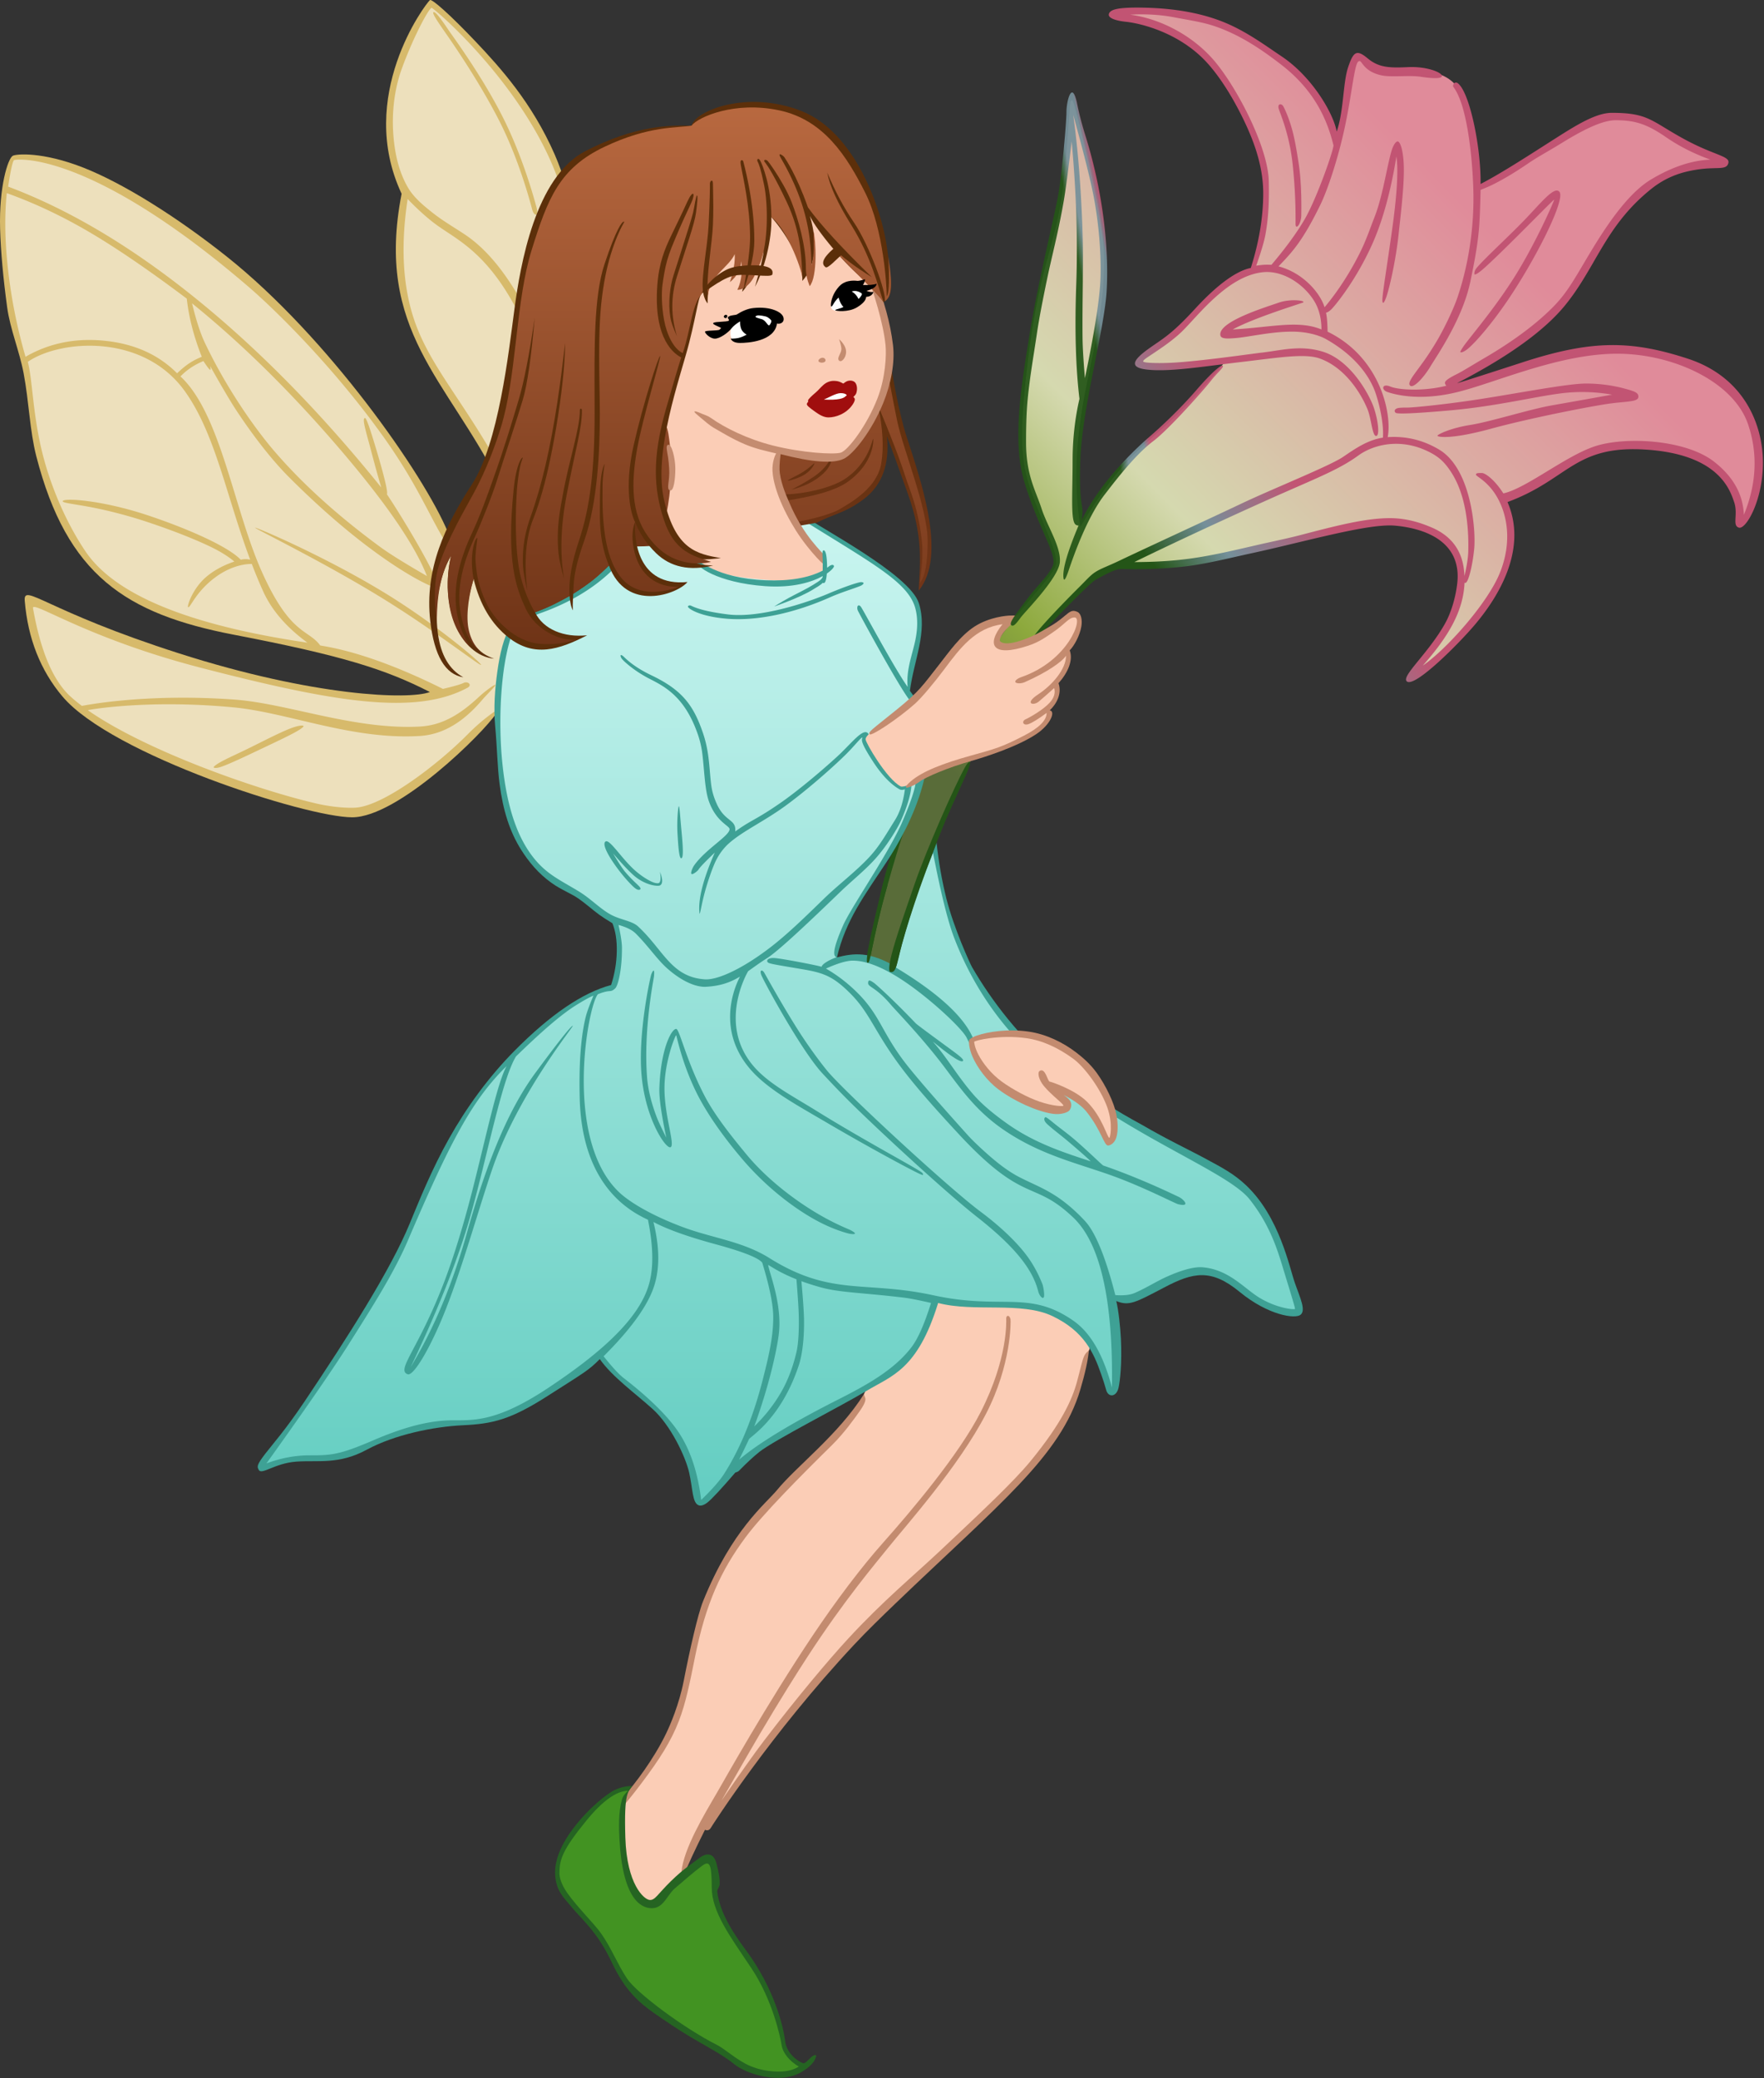
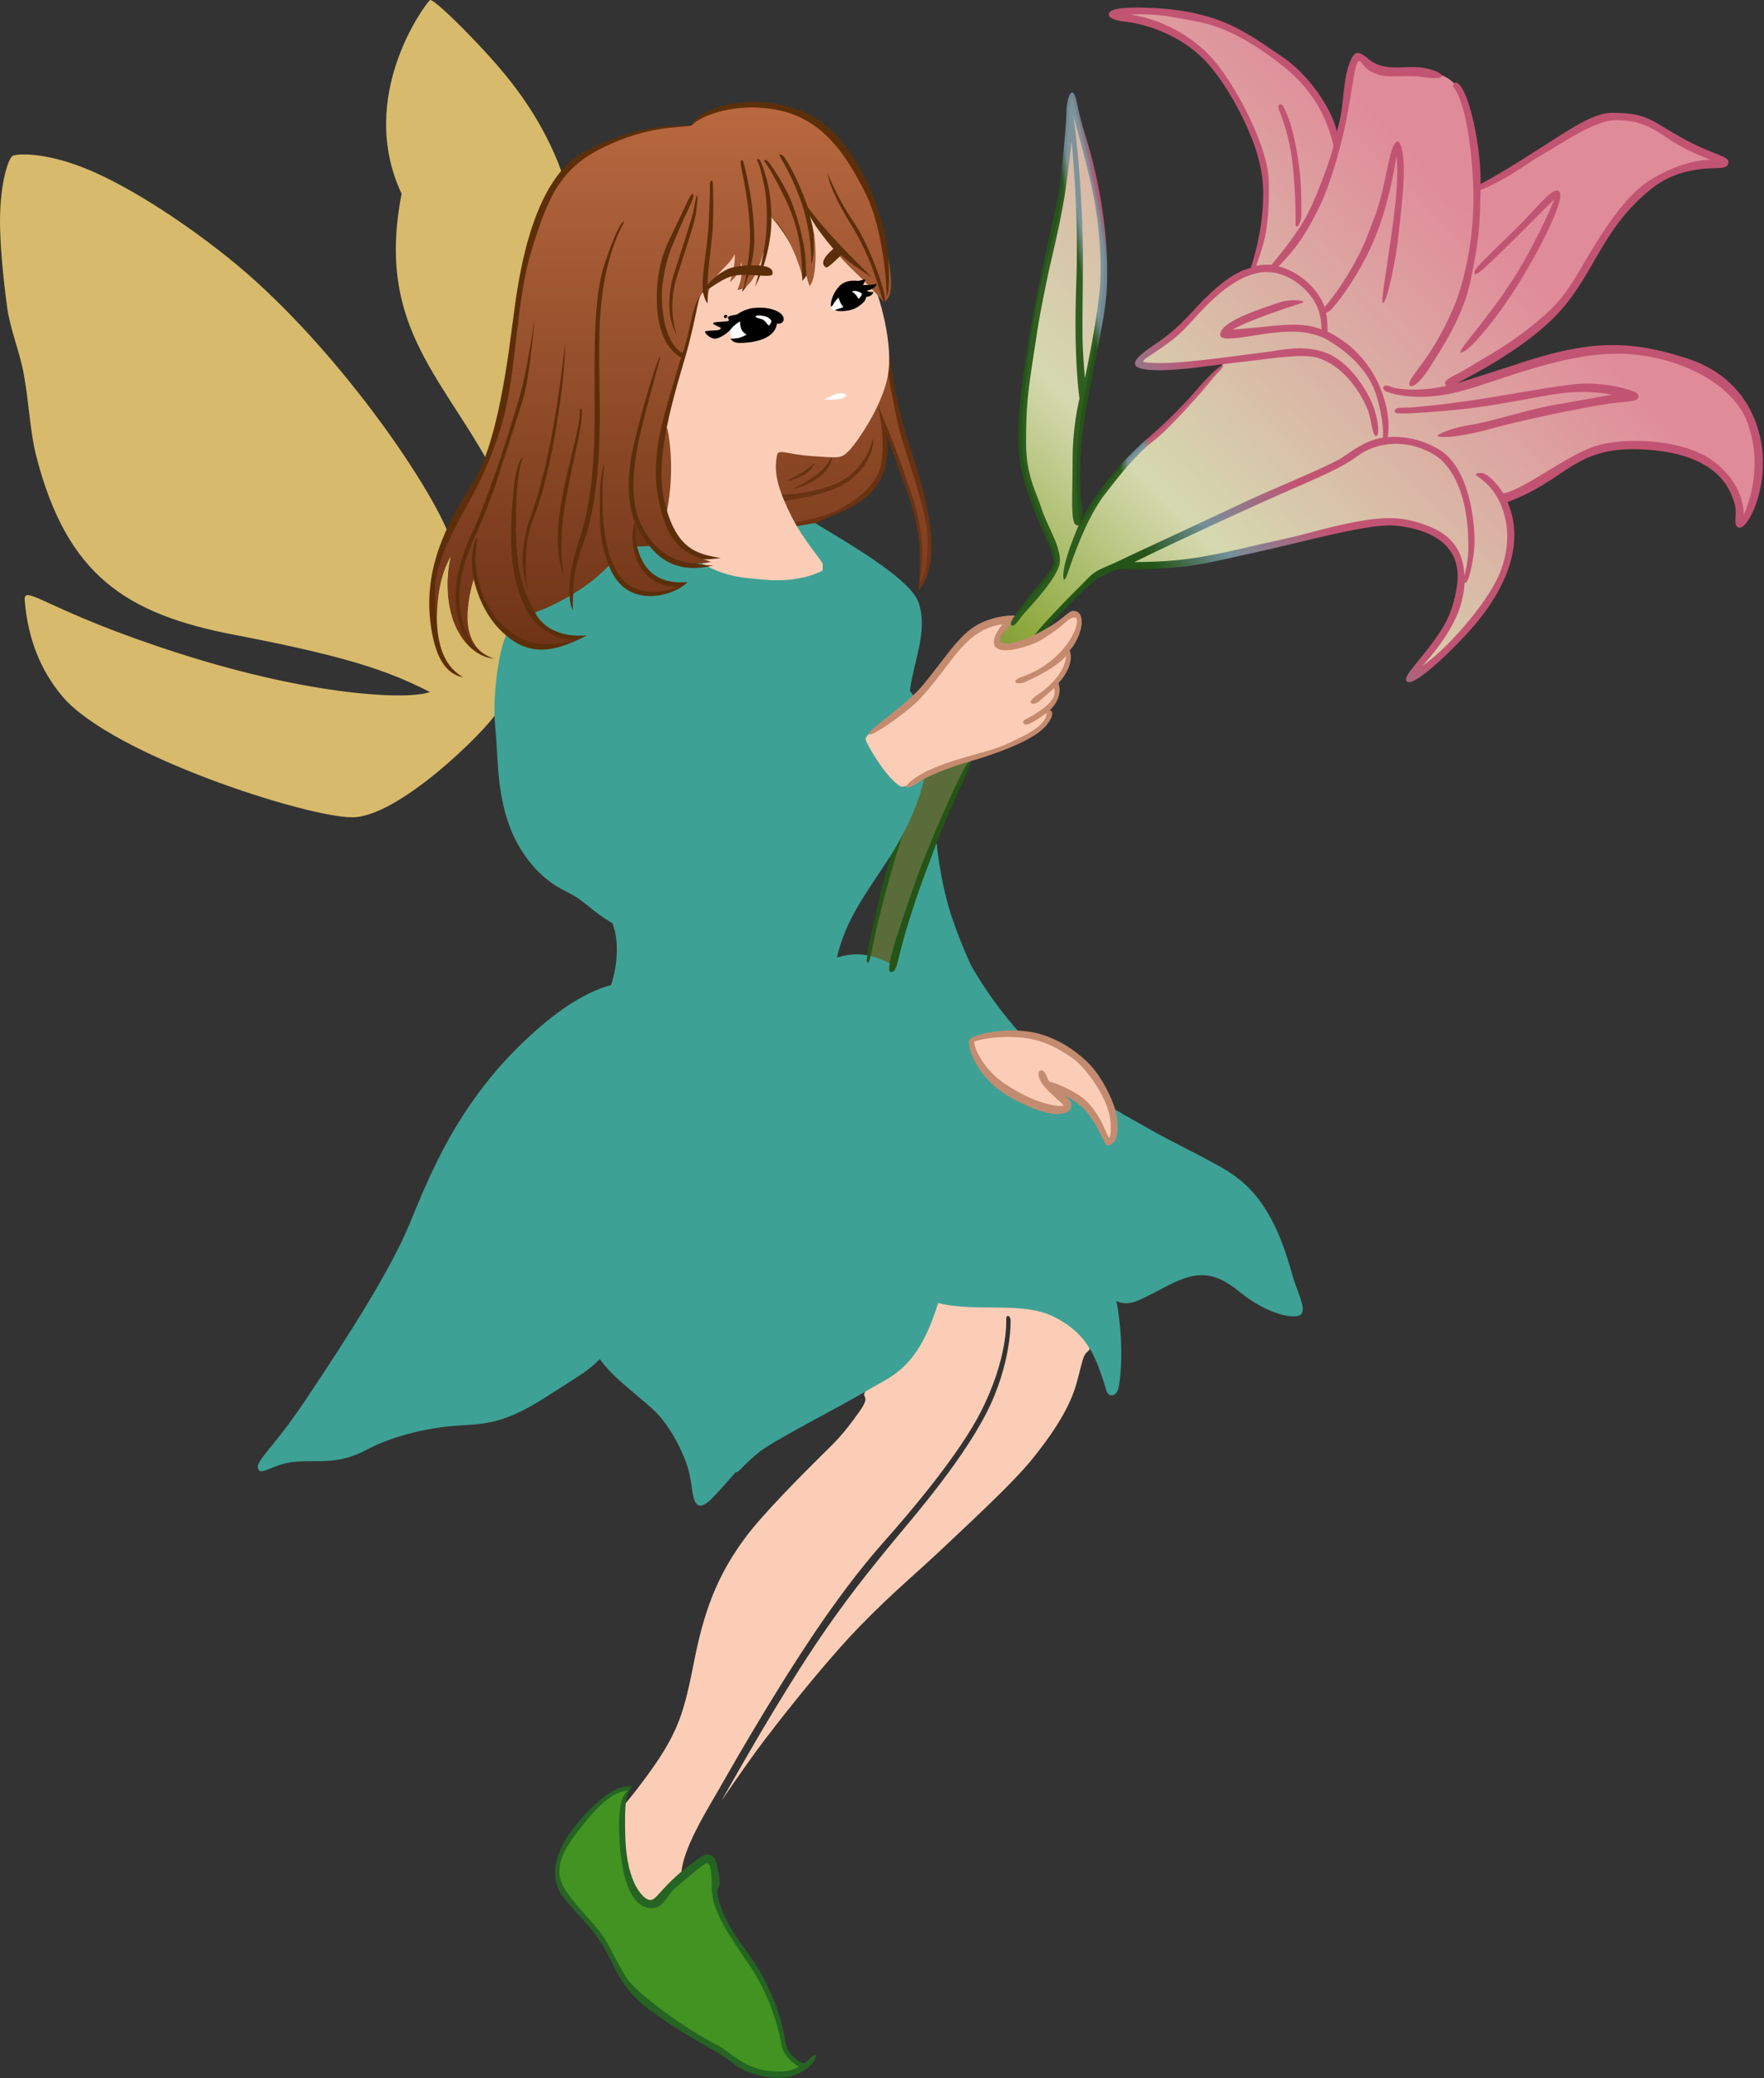
<svg xmlns="http://www.w3.org/2000/svg" width="1547" height="1822">
  <rect width="100%" height="100%" fill="#333333" stroke="none" />
  <defs>
    <linearGradient x1="18.467%" y1="87.92%" x2="74.693%" y2="27.935%" id="a">
      <stop stop-color="#596C39" offset="0%" />
      <stop stop-color="#8DA93D" offset="19.826%" />
      <stop stop-color="#D5D9AF" offset="44.878%" />
      <stop stop-color="#E08B9A" offset="100%" />
    </linearGradient>
    <linearGradient x1="14.356%" y1="78.452%" x2="32.576%" y2="65.314%" id="b">
      <stop stop-color="#245517" offset="0%" />
      <stop stop-color="#74909A" offset="40.53%" />
      <stop stop-color="#C25473" offset="100%" />
    </linearGradient>
    <linearGradient x1="50%" y1="0%" x2="50%" y2="99.405%" id="c">
      <stop stop-color="#CCF6F1" offset="0%" />
      <stop stop-color="#65CEC2" offset="100%" />
    </linearGradient>
    <linearGradient x1="57.924%" y1="51.704%" x2="45.289%" y2="58.246%" id="d">
      <stop stop-color="#C25473" offset="0%" />
      <stop stop-color="#75909A" offset="18.266%" />
      <stop stop-color="#75909A" offset="73.016%" />
      <stop stop-color="#245517" offset="100%" />
    </linearGradient>
    <linearGradient x1="50%" y1="0%" x2="50%" y2="100%" id="e">
      <stop stop-color="#5C2F0A" offset="0%" />
      <stop stop-color="#723518" offset="100%" />
    </linearGradient>
    <linearGradient x1="50%" y1="1.612%" x2="50%" y2="100%" id="f">
      <stop stop-color="#944E2B" offset="0%" />
      <stop stop-color="#7E3E1F" offset="100%" />
    </linearGradient>
    <linearGradient x1="50%" y1="0%" x2="50%" y2="100%" id="g">
      <stop stop-color="#B96940" offset="0%" />
      <stop stop-color="#6E3316" offset="100%" />
    </linearGradient>
  </defs>
  <g fill="none" fill-rule="evenodd">
    <path d="m781.427 849.25-19.17-8.298c15.904-98.102 53.881-191.7 113.932-280.794 19.405-28.79 50.032-57.279 50.032-66.477 0-10.784-5.481-19.996-17.378-50.85-11.897-30.854-17.563-46.669-6.657-132.405 10.907-85.736 25.488-96.35 31.288-157.015 5.8-60.665 3.74-65.503 6.784-65.503 1.05 0 3.21 9.754 7.168 24.568 7.517 28.128 18.616 74.38 20.517 105.897 2.903 48.115-12.64 102.648-18.163 135.476-5.524 32.827-8.61 68.394-2.354 108.037 37.697-63.454 55.991-69.592 85.47-98.882 12.468-12.389 26.284-27.662 41.45-45.818-28.76-.354-70.46 10.462-74.636 0-1.758-4.405 13.027-9.384 27.994-23.234 20.575-19.04 46.052-48.34 70.79-56.872 6.284-31.7 32.492-77.824-19.149-158.719-23.593-36.958-56.205-58.536-97.834-64.733-19.117-2.846 36.945-6.926 72.588 3.095 35.643 10.021 102.704 43.079 118.15 108.637 10.59-37.403 10.953-72.903 18.38-74.643 7.428-1.74 10.573 11.636 27.126 11.636 16.552 0 48.37-5.438 61.574 16.008 8.802 14.298 14.344 43.676 16.625 88.134 26.478-15.493 47.983-28.37 64.514-38.63 24.797-15.39 51.972-41.54 102.692-10.645 50.721 30.895 54.854 19.451 26.722 27.821-28.132 8.37-50.27 9.005-92.814 78.252-11.87 19.321-22.844 38.586-38.157 53.095-39.571 37.491-85.435 57.214-84.27 61.706 1.616 6.23 32.918-10.274 66.917-18.247 34-7.974 112.12-37.054 180.36 26.173 10.276 9.52 16.782 27.94 19.49 42.292 2.282 12.099 1.201 34.687-7.13 58.43-1.364 3.887-3.96 10.134-5.704 10.134-5.614 0 1.04-14.045-12.454-33.828-16.585-24.316-65.225-40.003-112.2-29.534-22.22 4.952-25.797 10.862-38.271 18.392-12.474 7.53-22.36 17.193-47.748 24.827 17.872 42.933-3.705 76.609-14.66 93.414-10.956 16.806-57.22 63.302-63.145 61.396-5.926-1.906 25.106-26.973 34.545-53.066 9.439-26.092 23.31-84.098-72.425-79.54-28.279 1.347-65.762 15.279-85.866 18.94-37.883 6.901-65.502 16.526-101.5 17.662-9.359.295-20.504 0-30.51 0-10.005 0-26.31 10.662-32.818 17.67-10.044 10.814-25.301 22.784-43.245 47.286-17.943 24.502-36.274 66.557-59.8 112.316-21.187 41.211-43.537 100.025-67.05 176.44Z" fill="url(#a)" />
    <path d="M760.838 844.037c2.9 1.016 2.91-16.382 17.626-68.527 5.27-18.673 10.289-35.8 15.361-49.741 9.091-24.989 16.81-40.46 15.488-41.356-2.06-1.397-25.757 51.118-34.73 89.291-8.972 38.174-16.645 69.316-13.745 70.333Z" fill="#245517" />
    <path d="M66.843 5.518C68.038 1.508 75.13-.42 98.01.076c26.409.572 51.122 4.738 72.111 13.747 18.896 8.11 35.174 20.29 48.053 28.857 27.185 18.083 45.808 50.667 48.43 66.057 6.306-18.183 5.384-42.708 10.058-56.543 4.674-13.835 7.464-15.728 17.307-7.522 9.843 8.206 19.722 8.23 35.295 7.522 15.573-.708 27.968 4.049 29.49 7.157 1.52 3.109-7.378 3-18.13 1.345-4.54-.699-9.853-.684-15.167-.587l-1.677.033c-6.702.135-13.276.296-18.165-.79-7.596-1.69-11.616-4.798-13.95-7.158-3.758-3.803-3.842-6.18-5.956-5.007-3.575 1.982-5.64 27.82-11.908 57.313-5.477 25.761-14.585 54.18-21.673 68.682-13.985 28.615-22.848 39.366-33.692 50.697l-.71.74a634.67 634.67 0 0 1-2.168 2.241c21.637 5.604 36.53 23.339 40.429 35.826 10.746-12.703 23.12-31.197 32.432-50.725 4.62-9.687 8.04-19.875 11.38-28.323 7.231-18.297 10.96-45.024 14.983-58.259 1.578-5.194 3.915-8.3 5.452-8.017 2.525.464 5.24 10.013 5.279 24.716.045 17.046-2.916 40.502-4.599 56.531-1.954 18.62-6.266 39.639-9.574 51.223-1.997 6.992-3.594 9.543-4.183 8.904-1.566-1.695.604-11.877 7.625-60.956 4.68-32.72 6.076-55.15 4.188-67.29-5.087 31.579-12.411 57.788-21.973 78.627-13.052 28.445-28.549 48.083-33.508 53.716l-.311.351c-.346.386-.627.688-.838.904-2.013 2.06-3.711 3.179-5.094 3.356.8 3.619 1.256 9.176 1.37 16.672 45.99 22.29 56.72 71.73 52.724 92.463 16.15-1.063 31.208 2.59 45.175 10.958 28.553 17.106 32.22 71.73 30.683 87-.17 1.68-.369 3.379-.594 5.07l-.125.922c-1.853 13.347-5.25 25.864-7.75 23.616-1.04 24.93-14.034 47.154-36.61 72.707 21.103-14.447 56.928-54.84 67.577-81.255 10.65-26.415 6.694-49.605-1.648-65.037-8.343-15.432-19.313-19.464-19.313-21.079 0-1.614 2.528-1.442 5.275-1.442 2.746 0 10.89 5.545 18.76 17.858 19.995-4.36 53.787-32.317 79.897-41.157 26.11-8.841 79.426-6.337 104.678 13.2 16.835 13.026 25.62 28.617 26.356 46.775 11.125-27.116 12.37-53.52 3.732-79.213-12.956-38.538-68.819-63.546-119.522-61.99-50.703 1.557-104.36 26.343-137.389 34.04-33.028 7.697-54.276 1.255-59.581-.593-5.306-1.849-4.781-7.801 2.75-4.705 7.532 3.095 29.6 4.233 49.043-.725l-.12-.163c-1.858-2.523-2.609-4.054 9.226-9.97 5.657-2.827 13.348-7.743 24.992-14.538 24.42-14.249 46.235-30.335 61.52-46.426 8.637-9.09 14.66-19.085 19.194-26.524 12.563-20.604 37.207-66.749 64.75-83.22 18.36-10.982 35.716-16.776 52.066-17.383-14.336-5.135-27.289-11.681-38.856-19.639-17.352-11.936-27.704-14.907-44.417-14.907-11.94 0-29.382 9.019-47.102 19.957-10.3 6.358-21.515 12.458-29.234 17.737-10.348 7.075-20.864 13.571-31.202 18.702-2.434 1.208-6.026 2.767-10.777 4.678-.308 16.38-.812 28.231-1.51 35.556-1.573 16.467-4.591 30.876-7.287 44.13-6.741 33.143-29.06 64.905-35.163 75.087-6.103 10.182-15.801 20.513-18.229 16.29-1.666-2.897 4.422-9.695 13.003-21.794.632-.891 1.772-2.522 3.226-4.696l.404-.607c2.745-4.13 6.47-9.997 10.014-16.421 6.436-11.669 12.501-25.146 15.147-32.865 8.869-25.87 15.485-60.547 13.933-98.49-1.286-31.45-5.227-54.91-9.399-68.93-3.685-12.384-7.701-17.107-8.055-17.655-.755-1.168.755-4.804 3.521-3.41 10.701 6.813 20.944 57.039 20.395 88.64 19.549-10.162 43.47-25.884 68.398-41.71 17.526-11.127 33.626-20.688 46.74-20.688 31.765 0 34.383 7.027 62.172 22.348 27.789 15.32 41.748 15.32 39.96 21.835-1.786 6.515-10.307 2.839-27.699 5.625-10.41 1.668-25.018 4.95-40.05 17.036-24.487 19.688-36.9 40.552-49.009 61.46l-1.19 2.057-1.19 2.056-1.195 2.057c-6.58 11.31-13.408 22.599-22.35 33.688-18.065 22.404-49.726 45.312-94.982 68.726-1.694.818 17.51-5.282 57.614-18.3 60.154-19.525 94.684-19.302 144.403-3.1 49.72 16.202 65.993 58.016 65.993 91.248 0 33.231-14.963 58.826-21.098 56.91-6.136-1.917-.414-11.447-4.157-22.43-3.744-10.982-13.66-41.703-76.962-45.949-63.3-4.245-68.124 26.187-121.782 45.95 19.427 44.78-13.316 89.146-27.655 106.396-14.34 17.249-54.422 57.39-60.772 50.69-4.526-4.778 19.002-24.377 33.715-50.69 5.926-10.597 9.595-24.931 10.701-35.738 3.853-37.643-31.003-47.839-54.577-49.96-19.095-1.718-58.59 8.462-98.722 17.98l-2.973.704-2.975.7c-7.434 1.745-14.857 3.446-22.143 5.024-19.221 4.16-39.476 9.344-58.15 11.442-28.514 3.205-52.367 2.133-55.58 2.133-5.319 0-16.56 6.448-22.138 9.506-2.678 1.468-12.832 11.35-22.948 21.582l-1.263 1.28c-10.52 10.676-20.659 21.369-21.922 22.966-2.527 3.194-7.102 8.61-8.909 6.188-1.138-1.526 10.214-14.18 22.063-26.603l1.13-1.182 1.13-1.179a1051.056 1051.056 0 0 1 16.703-16.986c5.883-5.839 9.277-9.829 13.376-12.577 5.076-3.404 11.01-5.233 21.435-10.228 10.552-5.055 34.548-16.197 58.38-27.282l2.551-1.187c17.852-8.305 35.337-16.454 46.714-21.856 9.48-4.502 21.778-9.877 34.255-15.302l2.14-.93 1.071-.466 2.14-.93c21.386-9.296 42.193-18.394 49.14-23.148 11.58-7.923 21.813-14.781 34.85-16.823.699-9.404-1.542-23.658-5.997-37.738-4.456-14.08-16.793-33.355-43.914-48.624-6.88-3.873-17.366-6.278-27.27-6.533-19.332-.5-40.037 4.696-52.531 5.66-6.776.523-12.182.757-12.82-2.398-2.417-11.956 39.75-24.692 50.933-28.642 11.183-3.949 25.609-1.657 21.044 0-4.565 1.658-43.594 13.74-61.165 23.445 34.35-1.936 57.469-8.43 77.82 0 0-8.01-1.556-17.24-6.467-25.102-9.49-15.188-27.686-26.77-44.625-25.117-31.234 3.05-57.232 38.445-71.422 52.154-8.711 8.415-20.103 15.77-27.2 20.538-4.464 3-7.319 4.756-6.456 5.795.538.648 5.778 1.173 13.705 1.186l.802-.001c5.132-.014 11.316-.24 18.038-.775 5.532-.441 11.422-1.013 17.372-1.652l1.701-.184c21.849-2.388 44.127-5.602 52.197-6.54 2.64-.307 5.245-.676 7.834-1.062l1.41-.211 1.409-.214 1.406-.213a724.28 724.28 0 0 1 2.106-.316l1.404-.206c11.93-1.728 23.887-2.822 37.634 1.303 25.044 7.514 41.492 38.307 45.256 49.73 3.764 11.422 5.058 24.254 1.799 24.254-2.018 0-3.133-5.533-4.408-11.668l-.147-.71-.15-.714a241.6 241.6 0 0 0-.229-1.074l-.155-.715c-.603-2.74-1.273-5.431-2.102-7.646-3.028-8.089-16.343-35.832-41.84-45.263-13.217-4.889-36.216-.916-70.532 3.1l-1.007.119-2.011.24-1.005.12-2.008.244c-29.755 3.641-58.304 8.092-76.564 5.608-14.944-2.033-10.25-8.764 2.326-17.856 2.767-2 5.268-3.698 7.714-5.38l.666-.458.333-.229.995-.69c7.96-5.54 15.949-11.72 31.355-28.488 21.399-23.29 37.666-33.616 48.897-35.834 7.252-22.808 10.877-44.635 10.877-65.482 0-22.57-7.297-43.857-16.993-64.013-8.812-18.317-19.472-35.891-30.977-48.994-24.167-27.52-59.07-35.942-72.567-37.337-7.342-.76-15.98-2.9-14.785-6.91ZM346.19 388.826c-24.596-11.713-47.739-5.506-60.712 3.924-15.054 10.942-31.661 17.797-62.708 31.422-17.385 7.63-44.442 19.874-72.037 32.68l-2.958 1.375c-1.973.917-3.947 1.836-5.919 2.756l-2.955 1.38c-17.719 8.283-35.12 16.559-49.78 23.75 12.417 0 30.664-.509 49.465-3.122 18.5-2.571 37.392-7.015 57.247-11.607 12.722-2.943 26.45-5.688 38.716-8.886 30.862-8.044 56.681-14.833 78.472-14.906 14.123-.048 26.67 3.726 37.405 8.416 18.199 7.953 27.597 22.087 28.194 42.404 2.115-8.97 3.238-16.19 3.37-21.663.607-25.098-3.06-45.3-9.953-60.283-3.801-8.263-9.168-15.744-13.814-19.917-3.784-3.4-8.087-5.844-12.033-7.723Zm139.188-59.241c13.764 0 25.712 2.25 33.502 4.366 8.586 2.332 12.32 3.45 12.32 7.156 0 4.773-10.112 3.93-25.704 6.125-10.136 1.427-35.845 6.196-62.425 12.033l-2.455.542c-13.515 2.996-27.138 6.249-38.945 9.462-35.778 9.737-46.713 7.109-46.713 6.082 0-1.027 10.938-6.624 28.826-9.46 8.944-1.418 21.916-4.848 35.104-8.353l2.14-.569c12.485-3.318 24.98-6.609 34.254-8.232 13.072-2.288 30.685-5.424 52.837-9.408-15.016-2.645-30.044-3.01-45.085-1.094-22.561 2.872-57.216 11.34-95.807 14.787-38.591 3.447-45.438 2.915-47.963 2.574-1.633-.22-3.047-2.759 0-4.14 1.549-.701 5.076-.772 8.591-.778h.78c4.72 0 33.044-2.695 62.539-7.266a1405.7 1405.7 0 0 0 6.714-1.058l2.25-.361c1.877-.303 3.758-.61 5.639-.918l2.257-.372c1.881-.311 3.761-.624 5.636-.937l2.248-.376c29.186-4.89 56.887-9.805 69.46-9.805Zm-54.8-142.612c14.809-15.265 26.711-30.79 31.327-25.533 5.875 6.691-21.671 60.752-46.516 96.91-11.958 17.404-24.324 32.11-31.855 39.097-5.627 5.222-8.008 4.955-8.456 4.662-.424-.278 1.533-3.79 6.157-9.711 8.994-11.515 26.046-32.149 41.066-55.887 18.922-29.907 35.54-68.095 34.999-68.095-.287 0-4.505 4.165-10.745 10.409l-1.232 1.234c-3.77 3.776-8.18 8.208-12.856 12.888l-1.568 1.569c-2.102 2.102-4.25 4.244-6.408 6.39l-1.62 1.61c-10 9.925-20.07 19.746-26.963 25.919-5.425 4.857-8.495 6.294-8.495 5.183 0-.77-.438-2.7 2.477-6.04 5.792-6.635 17.471-17.61 29.033-28.94l1.704-1.674a617.03 617.03 0 0 0 9.95-9.99ZM85.438 6.211c25.723 3.307 55.285 17.926 74.967 41.79 19.682 23.864 46.078 74.934 46.644 104.224.263 13.636.263 29.535-3.012 47.163-1.086 5.846-3.753 14.797-8.002 26.854 2.99-.428 5.22-.685 6.69-.77 1.47-.084 3.7-.084 6.69 0 12.668-14.968 22.394-28.31 29.175-40.022 10.173-17.57 24.165-57.04 25.25-64.52-1.57-6.227-4.984-19.896-13.767-34.982-6.747-11.59-16.789-23.924-30.835-34.917-20.7-16.202-38.927-27.525-58.833-34.45-11.18-3.888-21.619-5.256-36.424-8.087C111.001 6.01 97.55 5.53 85.438 6.21ZM215.69 88.41c-1.054-4.052 2.109-4.54 3.742-2.372.9 1.193 4.795 9.166 7.983 20.529 2.602 9.276 4.497 21.257 5.837 29.973 2.981 19.391 2.316 42.502 2.316 45.536 0 3.033-.972 6.528-2.316 8.544-1.344 2.017-2.73 2.16-2.73-1.052l.001-.101v-.236c.005-.728.017-1.966.02-3.656v-1.268c-.015-8.494-.31-25.755-2.52-46.613-2.909-27.446-11.279-45.232-12.333-49.284Z" transform="translate(905.65 6.657)" fill="url(#b)" />
-     <path d="M599.593 1644.351c3.565-9.136 9.78-22.534 18.647-40.195 2.175.903 3.88.338 5.113-1.695 1.605-2.644 52.554-82.36 125.747-160.62 11.193-11.969 24.02-24.392 36.095-35.985 91.037-87.395 144.866-129.137 162.242-187.694 17.376-58.557 6.918-72.792-38.093-92.45-22.037-9.626-71.474-21.575-100.365 0-30.12 22.491-39.979 78.506-51.184 96.304-22.52 35.771-58.87 63.019-76.294 84.214-10.023 12.192-39.6 34.719-64.916 97.544-4.644 11.524-11.646 42.542-16.992 69.902-4.004 20.493-11.825 38.594-15.36 45.922-11.166 23.143-27.371 44.014-36.548 54.718-37.849 44.151-21.02 99.746 10.598 116.263 31.616 16.516 35.963-32.524 41.31-46.228Z" fill="#C38B6F" />
    <path d="M632.665 1578.72c16.752-24.418 29.107-41.853 37.064-52.305 29.66-38.96 57.655-72.027 73.961-89.7 30.988-33.583 56.194-54.086 80.715-77.13 36.618-34.414 64.715-60.804 79.362-78.655 27.264-33.229 36.433-53.942 40.663-69.326 3.1-11.276 4.543-18.972 6.467-22.958 1.83-3.79 4.21-4.1 4.482-5.697 2.527-14.864 1.011-44.59-70.425-59.024-71.437-14.434-110.03 60.848-127.159 98.09-.125 3.709 4.665 3.243-4.448 15.956-4.203 5.863-13.007 18.392-23.89 29.092-27.303 26.844-60.7 60.547-75.603 80.648-21.19 28.58-34.87 57.292-44.577 106.08-4.446 22.346-8.02 39.73-13.96 55.073-7.03 18.154-17.116 33.636-32.198 53.738-27.83 37.09-31.76 32.994-31.76 45.37 0 12.377 19.924 81.361 38.533 81.361s25.677-27.686 27.703-48.272c2.026-20.585 19.82-49.965 31.132-69.364 7.494-12.853 43.44-77.264 83.805-137.579 20.557-30.718 42.862-60.235 61.902-81.623 24.758-27.813 66.646-77.412 85.592-114.524 24.232-47.465 22.42-80.21 22.42-82.037 0-3.256 2.986-3.227 3.758.69.37 1.873.749 39.723-21.381 82.635-24.113 46.757-71.478 99.508-86.165 117.89-11.228 14.053-37.678 44.906-70.272 94.958-9.422 14.469-23.865 37.338-42.122 68.238-6.706 11.35-17.906 30.809-33.6 58.375Z" fill="#FBCDB6" />
    <path d="M554.198 1565.752c-1.458 0-10.291.041-18.603 5.504-9.523 6.258-20.504 16.275-29.96 27.958-11.007 13.6-19.755 29.485-18.766 44.768.9 13.897 7.756 19.777 13.3 26.58 10.361 12.711 23.53 22.482 36.682 50.444 11.275 23.971 23.621 34.626 36.803 43.88 10.422 7.317 22.08 14.96 29.162 19.243 16.039 9.698 30.713 16.951 41.297 25.626 10.584 8.674 40.511 17.891 58.905 6.661 3.511-2.143 7.478-4.825 10.184-8.469 1.215-1.636 2.56-4.232 2.56-5.567s-2.282-.827-4.383 1.148c-3.008 2.828-5.402 5.735-7.082 5.232-3.393-1.015-14.336-7.693-15.741-19.385-1.405-11.692-9.146-45.905-34.797-80.224-17.038-22.795-22.96-37.442-24.703-50.522-.323-2.42 1.843-3.83 2.053-6.71.364-4.984-1.126-11.873-2.69-18.048-2.466-9.741-8.916-9.808-15.196-4.904-6.28 4.904-13.276 8.905-24.983 20.372-11.707 11.466-13.839 16.88-18.672 16.302-4.833-.578-19.826-13.444-21.137-54.56-1.31-41.117 2.708-39.412 5.767-45.33Z" fill="#256422" />
    <path d="M550.797 1569.913c-10.234.178-22.42 8.905-36.558 26.181-21.207 25.913-23.621 34.422-23.621 46.153 0 4.132 2.025 10.43 6.85 17.26 8.873 12.559 23.896 27.217 29.772 35.619 9.071 12.97 14.08 26.439 22.535 39.289 8.455 12.85 50.265 43.872 79.218 58.451 6.08 3.062 14.467 10.791 24.586 16.264 6.392 3.458 13.838 5.584 20.682 6.431 11.57 1.432 20.319.154 26.243-3.832-7.785-4.574-13.877-11.494-15.069-18.863-1.192-7.368-7.94-39.697-26.661-67.64-18.72-27.943-34.605-49.144-34.605-70.729 0-21.584-2.215-23.361-8.614-18.66-6.4 4.702-17.386 14.218-23.929 19.859-6.543 5.64-9.69 17.21-19.99 17.21-10.3 0-25.69-9.417-28.385-60.59-.511-9.715-1.008-23.452 2.233-34.919.653-2.309 2.424-4.803 5.313-7.484Z" fill="#429322" />
    <path d="M73.34 147.054c34.848 13.731 81.964 43.208 125.78 78.083 88.243 70.237 172.657 190.749 193.761 241.63 28.334 68.31 107.397 99.604 237.188 93.878-122.281 31.438-187.177 52.945-194.687 64.52-11.264 17.362-86.183 91.355-126.507 91.355S98.028 661.762 54.808 610.62c-19.31-22.85-30.342-50.786-33.095-83.808-1.354-16.25 17.753 8.4 135.671 46.104 117.918 37.704 201.153 40.765 219.624 33.78-38.677-19.825-76.576-31.921-171.687-50.203-95.11-18.281-146.661-52.248-173.52-156.635-5.714-22.211-6.36-47.745-11.088-72.647-3.744-19.725-11.84-38.686-14.444-57.867C2.89 244.452.664 220.848.094 200.69c-1.04-36.859 6.786-61.467 11.023-64.064 2.722-1.667 25.917-3.876 62.224 10.43Zm344.202-110.14c21.123 22.283 48.995 53.078 68.903 98.492 15.67 35.747 21.998 80.012 29.612 130.524 27.94 185.34-50.09 202.464-77.933 158.12-45.948-91.857-109.44-133.885-85.916-254.174C312.173 84.454 372.883 3.703 377.03.095c1.581-1.376 17.254 12.283 40.51 36.818Z" fill="#D7BA6B" />
-     <path d="M218.288 251.713c20.702 17.795 71.388 66.665 116.059 128.553 41.925 58.084 45.545 87.057 75.568 121.4 20.098 22.987 45.608 37.847 76.53 44.577l-25.757 64.32c-16.563 4.878-33.488 16.026-50.773 33.446-25.927 26.129-72.144 61.386-96.896 63.95-5.433.562-19.534.243-36.339-3.701-53.586-12.579-149.52-46.574-199.59-81.594-.46-.321 52.392-9.742 127.83-2.518 47.69 4.567 103.745 28.646 163.158 25.075 20.82-1.252 38.682-12.6 55.086-31.97 3.562-4.207 12.626-12.863 11.123-12.863-.917 0-4.38 2.392-7.851 5.109l-.579.455c-2.02 1.602-3.997 3.276-5.425 4.611-15.994 14.957-31.954 25.35-52.354 26.402-57.79 2.978-115.928-20.371-163.158-23.715-79.845-5.653-132.987 5.681-133.118 5.582-3.666-2.758-7.028-5.517-10.044-8.269-15.247-13.91-26.183-39.69-32.809-77.34-1.346-7.648 46.134 26.007 146.64 52.047 117.629 30.476 188.509 42.226 234.326 17.7 4.558-2.44.383-6.087-3.33-4.264-1.26.62-3.449 1.378-6.564 2.274l-.735.209c-2.882.811-6.489 1.73-10.82 2.758-41.389-20.552-77.261-33.24-107.62-38.066-10.645-14.446-26.146-8.825-51.036-64.216-8.96-19.94-16.148-43.513-23.332-67.051l-1.197-3.923c-.496-1.62-.991-3.24-1.488-4.856l-.746-2.424c-11.7-37.94-24.127-74.263-44.788-93.418 5.563-5.746 12.276-10.234 20.137-13.464 3.355 5.1 5.314 7.65 5.877 7.65.563 0 .563-1.112 0-3.338 10.196 18.16 17.77 30.998 22.725 38.516 18.569 28.175 34.835 47.304 46.193 58.694 75.39 75.601 127.924 98.789 130.395 97.28 4.88-2.98-31.882-63.842-44.275-81.998 1.023-1.833-2.29-14.969-6.35-29.137l-.303-1.051a872.991 872.991 0 0 0-1.54-5.28l-.311-1.055-.313-1.051-.312-1.048-.156-.523-.136-.454-.272-.907c-4.204-14.014-8.107-26.332-9.478-26.332-3.105 0 1.133 12.678 5.51 29.46 2.917 11.189 5.816 21.648 8.697 31.379C281.199 361.45 226.75 306.04 170.999 261.106c-55.751-44.935-110.367-77.43-163.846-97.487 2.168-14.424 3.897-22.172 5.188-23.245.865-.719 64.549-10.203 205.947 111.34Zm34.226 387.764c-7.458 3.1-16.922 7.846-26.475 12.61l-1.85.922a1291.806 1291.806 0 0 1-6.446 3.192c-9.723 4.776-19.102 8.876-24.79 12.134-4.43 2.538-5.927 4.17-5.541 4.482.479.388 2.18 1.025 7.28-.82 8.808-3.184 23.932-10.51 38.31-17.326 8.291-3.93 19.391-9.132 26.382-13.011 4.288-2.38 6.824-4.364 6.824-4.951 0-1.151-4.823-.919-13.694 2.768ZM223.679 462.62c0 .905 57.824 28.953 108.9 60.145 47.483 28.998 88.446 61.38 89.298 60.128.832-1.224-40.159-36.393-86.853-64.578-52.456-31.664-111.345-56.618-111.345-55.695Zm-61.486-119.524c26.778 37.436 36.107 91.16 57.223 147.606-.101-.017-3.27-1.114-8.297 0-11.672-12.23-49.03-28.128-81.552-38.948-40.047-13.324-73.618-15.417-74.56-12.435-.511 1.62 9.71 2.424 25.72 5.508 13.196 2.542 30.54 6.879 47.19 12.365 22.058 7.268 44.99 16.165 59.905 23.725 11.291 5.723 17.61 11.275 17.627 11.377.037.217-13.656 3.862-25.2 13.997-11.544 10.134-16.702 25.88-15.136 26.07 1.978.238 6.617-13.484 23.476-26.07 14.519-10.839 27.457-11.83 31.188-11.868l.344-.001c.396.002.638.015.71.02 3.033 7.922 6.31 15.892 9.91 23.873 7.488 16.595 20.445 31.63 38.872 45.109-104.205-15.306-169.128-42.043-194.768-80.21-17.86-26.586-31.331-59.393-38.254-88.359-7.984-33.409-8.097-62.085-12.208-77.653 28.12-19.409 101.093-25.439 137.81 25.894Zm6.233-77.165c43.005 34.8 85.426 76.482 127.264 125.042 41.838 48.56 68.076 86.57 78.713 114.029-19.392-11.192-33-19.657-40.823-25.395-44.984-32.996-73.934-61.975-92.743-83.806-17.911-20.79-42.772-56.484-61.163-95.255-3.974-8.377-7.723-19.915-11.248-34.615Zm189.082-91.45c9.018 9.345 17.355 16.827 25.012 22.444 17.595 12.908 43.402 23.56 69.856 73.06 65.582 122.717 19.554 200.145-14.169 139.236-33.723-60.908-63.804-91.029-76.658-134.1-8.568-28.714-9.915-62.26-4.04-100.64ZM378.522 6.885c2.054 0 90.606 75.63 115.528 164.99 11.357 40.721 18.64 106.762 22.775 151.225 4.692 50.428-22.332 74.1-24.29 50.292-1.869-22.731-9.994-57.572-25.652-90.507-14.471-30.438-34.026-60.36-58.65-76.918-9.32-6.267-18.799-11.63-27.784-18.623-9.183-7.148-17.606-14.207-22.716-22.991-7.803-13.414-11.382-29.056-12.692-45.146-1.638-20.112.691-40.98 7.583-59.696 10.774-29.259 23.844-52.626 25.898-52.626ZM5.968 169.325c24.184 8.659 48.212 19.984 72.084 33.973 23.872 13.99 52.455 33.496 85.75 58.52.92 8.268 2.461 16.593 4.624 24.973 2.163 8.38 5.007 17.048 8.532 26.006-4.114 1.65-7.823 3.58-11.124 5.79-3.302 2.21-6.808 5.109-10.518 8.696-16.1-16.233-37.058-25.725-62.876-28.473-25.818-2.749-49.172 1.914-70.062 13.987-7.246-24.99-12.321-50.18-15.225-75.573-2.905-25.392-3.3-48.025-1.185-67.9ZM380.26 10.644c-1.626.595 2.74 7.145 10.497 18.278 3.875 5.562 29.011 41.382 47.324 77.459 18.312 36.077 28.034 75.264 28.831 77.928 1.593 5.323 6.063 6.22 3.423-3.216-1.281-4.578-11.059-41.658-28.686-76.988-18.7-37.478-45.357-73.316-48.537-78.082-6.178-9.26-11.226-15.975-12.852-15.38Z" fill="#EDE0BC" />
    <path d="M568.108 449.39c-18.577 30.44-44.215 62.13-74.598 75.31-9.64 4.182-20.257 6.786-29.834 11.585-5.984 2.998-11.62 6.083-16.18 13.318-5.788 9.186-9.148 23.364-11.388 39.49-2.072 14.917-3.301 31.507-1.871 47.193 1.777 19.503 1.933 36.127 3.912 51.162 3.01 22.874 8.752 41.643 19.126 57.918 6.363 9.983 14.653 20.3 26.419 28.673 8.632 6.141 16.854 9.074 23.499 13.648 6.425 4.422 12.003 9.582 18.043 14.028 2.536 1.867 6.481 4.429 11.837 7.687 2.76 6.8 4.036 15.112 3.828 24.937-.207 9.826-1.864 19.56-4.97 29.202-25.078 6.742-53.284 25.929-84.619 57.561-23.153 23.373-42.44 50.242-57.386 76.825-15.393 27.381-26.22 54.429-34.703 74.961-16.719 40.467-53.923 98.864-92.254 155.94-16.636 24.77-28.072 37.518-34.12 45.359-7.887 10.225-7.45 11.524-5.99 14.342 2.577 4.979 13.826-5.762 33.088-7.155 19.262-1.394 37.129 2.823 61.624-10.408 24.495-13.23 58.393-20.236 84.398-21.47 26.006-1.234 41.694-4.828 74.224-25.643s35.866-22.283 45.802-32.362c11.078 15.767 31.094 29.918 46.563 43.961 15.469 14.044 28.524 41.108 31.811 55.503 3.288 14.394 2.655 26.68 8.434 28.733 1.529.544 4.056.321 7.736-2.58 3.73-2.943 11.842-11.66 24.332-26.153 1.545-.417 2.664-.98 3.355-1.69 6.109-6.274 12.069-11.88 17.689-16.378 12.756-10.21 72.217-40.409 94.164-53.626 21.947-13.216 44.532-18.256 62.647-76.964 31.517 8.331 73.065-1.534 100.354 11.55 27.29 13.083 35.89 31.479 42.563 50.743 2.12 6.12 2.792 8.176 4.552 14.309 1.76 6.132 8.752 6.132 10.727-2.159 1.302-5.465 3.145-21.807 2.092-42.998-.508-10.22-2.092-25.297-4.064-33.13 11.185 4.455 16.348 1.606 41.931-11.857 25.583-13.462 41.234-16.754 66.287 3.83 25.052 20.582 48.76 23.951 53.45 20.013 4.689-3.938-.147-14.092-4.985-27.707-4.838-13.614-13.363-57.835-42.768-85.707-11.163-10.581-22.618-16.272-33.219-22.068-17.32-9.47-34.27-17.091-58.115-30.972-3.034-1.765-42.136-22.136-75.219-49.662-31.453-26.17-56.569-58.794-73.86-88.642-1.607-2.775-15.876-33.76-22.51-60.153-3.827-15.219-6.698-31.53-8.616-48.933-9.572 25.187-15.739 41.933-18.5 50.238-9.753 29.343-14.44 49.289-16.839 58.848-23.297-14.05-37.348-12.257-52.008-8.528 7.664-32.61 23.984-53.96 43.465-83.538 19.482-29.578 58.408-100.78 20.521-150.12 3.417-26.827 15.765-51.51 7.883-76.74-7.883-25.229-85.268-65.353-109.498-81.85-24.23-16.499-109.664-28.114-128.242 2.326Z" fill="#3EA195" />
-     <path d="M573.05 1071.28c11.906 6.38 29.959 12.857 54.158 19.43 24.2 6.574 37.955 11.988 41.266 16.243 6.16 20.198 9.363 35.572 9.607 46.123.42 18.119-4.215 37.166-9.03 55.916l-.577 2.248c-6.73 26.14-17.557 56.106-33.474 80.921-3.932 6.131-10.627 13.74-20.085 22.83-3-24.56-9.713-44.514-20.138-59.861-8.292-12.206-22.741-27.598-47.991-47.157-4.014-3.11-9.827-9.425-17.44-18.948 22.069-21.962 36.347-41.108 42.835-57.436 6.488-16.329 6.778-36.432.87-60.31Zm-52.64-198.435c-2.35 5.947-5.567 13.27-7.214 20.55-4.223 18.662-5.47 42.34-4.808 69.216 1.933 78.442 45.71 99.992 59.862 106.74 4.715 23.195 5.026 41.998.934 56.409-8.907 31.365-44.273 61.703-88.57 91.1-40.752 27.045-61.218 28.264-78.703 28.286h-1.136l-1.691-.003-1.12-.002h-.558c-18.585 0-40.037 4.615-70.101 17.577-30.064 12.963-37.192 13.142-55.887 13.142-12.464 0-25.049 2.36-37.755 7.082 34.522-48.156 58.735-83.235 72.64-105.24 20.18-31.934 39.277-61.924 51.304-89.98 36.686-85.578 55.86-122.805 86.65-153.09-8.413 15.413-18.09 62.553-30.32 110.238-7.196 28.066-15.736 56.265-24.192 78.444-22.823 59.86-42.748 77.742-32.138 81.472 5.05 1.776 20.108-23.134 33.686-57.835 14.948-38.201 28.758-88.053 40.502-122.285 22.413-65.327 71.86-125.414 70.552-125.414-1.307 0-10.373 10.894-32.613 41.026-22.24 30.133-41.465 73.694-60.351 140.91-12.591 44.81-29.01 83.931-49.258 117.364 20.922-43.853 36.87-82.975 47.844-117.365 4.938-15.475 9.68-33.608 14.271-52.015l.916-3.684c10.364-41.782 19.975-84.158 29.387-99.382 22.122-21.532 39.536-36.696 52.656-44.867 5.515-3.435 11.419-6.853 15.21-8.394Zm182.416 250.347c4.936 1.803 10.636 3.651 17.237 5.478 16.56 4.583 36.56 4.583 72.998 9 4.731.573 12.545 2.11 23.443 4.611-5.789 18.502-11.508 31.44-17.157 38.812-14.886 19.427-37.698 32.398-64.41 45.912-40.848 20.665-69.758 38.214-86.73 52.646 4.227-8.577 7.1-14.55 8.621-17.916.965-2.135 28.194-17.718 43.744-64.897 2.515-7.63 4.627-20.447 4.57-37.929-.022-6.858-.794-18.763-2.316-35.717Zm-29.194-14.292c4.014 2.282 10.944 7.146 24.833 12.636 1.209 15.012 1.886 25.565 2.03 31.66.352 14.765-.535 25.93-2.03 32.266-6.102 25.868-16.09 40.571-24.833 51.706-2.999 3.819-7.053 8.282-12.164 13.39 13.086-36.226 19.101-64.052 21.302-79.175 3.876-26.646-7.893-54.666-9.138-62.483Zm129.386-424.515c.153 5.441-3.684 17.326-11.511 35.655-4.461 10.447-12.052 23.829-20.135 37.287l-1.28 2.126-1.286 2.124-1.29 2.12c-12.043 19.764-24.252 38.715-28.186 47.707-7.023 16.058-9.993 26.446-5.706 27.802-3.247 1.087-12.329 5.087-13.114 8.354-1.966-.633-10.066-2.327-18.668-3.963l-1.055-.2-.53-.1-1.058-.198c-7.764-1.448-15.47-2.758-19.04-3.118-7.954-.803-8.456 3.063-6.137 4.134 2.318 1.07 9.775 2.22 28.531 5.397s27.608 5.622 43.801 22.077c16.244 16.508 20.276 31.856 41.732 61.182 12.982 17.746 30.915 37.966 52.738 61.485 57.887 62.386 65.19 39.472 100.58 73.296 23.594 22.549 34.85 72.177 33.77 148.884-7.495-28.55-18.752-48.06-33.77-58.532-39.217-27.345-62.47-9.224-122.772-22.34-60.302-13.115-89.634 1.284-143.873-32.637-15.254-9.539-31.628-14.045-48.235-18.616l-2.266-.624c-8.313-2.294-16.674-4.662-24.973-7.742-27.687-10.276-47.478-22.135-56.837-31.216-48.48-47.04-26.775-163.811-18.039-173.14 11.657-4.674 10.488-.85 15.1-5.083 2.327-2.137 6.014-15.45 5.94-35.605-.016-4.31-1.016-10.978-3.001-20.006 6.925 1.896 11.953 4.399 15.084 7.507 10.714 10.638 18.6 22.495 27.25 30.251 13.121 11.764 25.7 16.92 34.382 16.436 13.232-.74 21.783-4.1 29.779-8.94-.465 1.343-24.296 42.77 9.214 81.425 12.898 14.877 33.39 27.101 54.605 39.447l1.901 1.106 2.857 1.661 1.907 1.11c1.589.925 3.178 1.853 4.764 2.784 36.87 21.649 73.35 41.246 81.73 45.157 2.478 1.155 3.465 1.358 3.54 1.155.064-.171.367-1.155-1.617-2.52-8.03-5.525-51.426-28.534-91.802-53.609-21.162-13.142-42.218-23.893-55.357-39.365-30.972-36.472-6.132-80.443-4.572-83.083 4.957-3.47 10.173-7.372 16.618-11.436 8.787-5.542 30.353-25.63 52.582-46.929l1.552-1.487 1.553-1.49 1.553-1.493 1.553-1.494 1.551-1.493 2.322-2.238.772-.744c11.644-11.23 22.778-19.887 32.04-30.366 10.394-11.76 19.275-26.952 21.637-32.207 6.078-13.524 9.27-24.551 9.575-33.082Zm15.262 63.355c6.782 35.005 12.901 59.68 18.358 74.028 15.314 40.267 36.914 69.466 53.48 87.315 72.404 78.007 183.186 113.776 205.833 142.439 18.941 23.972 25.082 46.641 30.363 63.943 5.825 19.085 9.75 31.633 9.357 32.088-.629.73-15.478-.402-30.995-9.756-13.73-8.278-26.673-24.722-49.88-26.776-7.473-.661-18.638 2.381-32.34 8.615-8.272 3.762-17.534 9.644-27.277 13.861-4.148 1.796-9.834 2.423-17.057 1.881-8.565-33.412-17.44-55.071-26.627-64.979-8.842-9.535-17.763-16.95-26.243-22.359-10.675-6.808-19.363-10.009-30.751-15.787-10.743-5.45-20.479-13.347-28.623-20.559-7.349-6.506-13.437-12.392-17.166-16.53-23.607-26.2-40.642-45.747-51.105-58.64-24.495-30.182-24.495-45.302-46.115-66.632-8.348-8.235-17.402-15.154-27.162-20.758 10.332-4.618 18.146-6.934 23.442-6.95 12.205-.034 25.027 5.985 35.563 12.053 26.09 15.028 60.842 47.357 64.603 55.909 3.76 8.55 17.75 26.956 4.95-1.063-8.534-18.679-30.934-38.964-67.199-60.855a709.72 709.72 0 0 1 14.573-51.47c5.5-16.96 11.507-33.299 18.018-49.018ZM667.61 854.652c1.721 4.8 35.14 66.626 53.922 86.683 5.469 5.84 16.196 17.426 29.676 30.462 32.82 31.738 81.36 75.969 105.691 95.113 34.326 27.008 48.873 46.539 53.61 65.22.943 3.718 4.062 7.41 4.979 4.89.68-1.873-.452-9.252-1.438-11.598-1.65-3.928-5.896-14.576-14.258-25.534-9.58-12.554-24.172-25.952-39.789-37.582-29.248-21.782-120.833-106.58-134.939-124.02-5.883-7.275-16.04-20.749-26.103-36.713a660.945 660.945 0 0 1-2.945-4.717l-.836-1.356c-12.662-20.566-24.156-41.47-24.967-42.817-1.53-2.54-4.325-2.83-2.603 1.97Zm-94.071 1.164c.68-7.013-.84-5.45-2.368-1.631-.754 1.882-11.91 51.405-8.49 88.884 3.52 38.556 21.683 65.04 25.534 62.61 3.868-2.442-5.5-27.252-5.483-51.59.017-23.44 9.471-46.487 10.248-46.487.43 0 4.397 22.35 16.864 48.346 9.738 20.303 25.877 42.383 41.57 60.724 20.954 24.489 44.907 42.436 63.66 52.792 15.46 8.538 27.783 11.585 28.524 11.787.508.138 1.13.274 1.783.385l.246.041.372.057.249.034c3.185.418 6.187.069-.521-3.41-2.03-1.052-14.797-5.8-32.188-16.453-18.214-11.158-41.418-28.678-58.956-49.896-13.28-16.066-27.878-34.35-36.77-51.481-16.279-31.355-21.868-58.48-24.833-58.48-4.27 0-13.627 18.143-14.73 52.04-.272 8.342 1.76 22.764 6.096 43.269-4.039-7.932-6.817-13.855-8.333-17.77-5.042-13.018-7.74-25.146-8.487-34.378-3.413-42.144 5.706-86.228 6.013-89.393Zm187.797 6.036c0 3.62 6.937 3.544 20.031 19.071 3.39 4.02 22.636 23.82 41.035 47.01 3.983 5.02 7.81 10.193 11.725 15.418l1.07 1.426c11.618 15.465 24.193 31.319 44.003 45.045 26.304 18.227 52.418 26.36 77.838 34.677l2.032.666c5.077 1.667 10.125 3.352 15.14 5.138 27.883 9.927 56.039 24.647 58.903 25.367 11.712 2.944 4.825-4.67 0-6.657-1.226-.505-27.469-13.544-58.902-24.868a424.488 424.488 0 0 0-6.601-2.312c-.866-.296-10.198-9.523-21.054-19.155l-.717-.636-.36-.318-.725-.636c-.362-.318-.726-.636-1.091-.954-7.061-6.148-14.932-11.726-20.206-16.095-4.658-3.859-5.944-4.469-6.439-4.633-.463-.154-3.022 1.92 1.264 5.981 4.343 4.115 11.469 9.366 17.862 14.747.887.746 1.768 1.49 2.637 2.229l.65.552c9.609 8.173 17.672 15.41 16.939 15.17-23.582-7.752-48.784-15.859-72.667-32.698-9.453-6.664-21.008-15.597-29.362-25.043-14.225-16.084-24.277-33.944-35.889-46.712-1.333-1.466 5.193 4.134 12.074 9.258l.78.578c5.857 4.31 11.765 8.074 13.133 6.674 1.386-1.418-4.221-5.387-13.524-12.223-11.099-8.157-26.466-19.353-27.871-20.823-21.722-22.732-35.5-34.653-36.358-35.244-3.244-2.237-5.35-3.618-5.35 0ZM699.41 452.94c62.96 39.698 96.893 56.663 103.282 80.23 2.559 9.437 1.862 19.41 0 28.257-2.787 13.243-8.07 25.75-6.685 40.794-4.642-6.45-11.918-18.759-19.06-31.288l-1.043-1.834-1.04-1.834c-9.51-16.793-18.292-32.995-19.667-34.995-2.5-3.637-4.412-.206-2.752 3.285.929 1.956 11.564 21.654 22.568 41.052l1.18 2.077c8.264 14.515 16.547 28.499 20.913 34.339 10.393 13.905-25.567 43.65-35.737 30.085-4.193-5.592-14.897 8.892-26.77 19.799-16.93 15.55-36.945 31.844-49.918 40.84-12.802 8.876-19.138 12.325-25.123 15.745l-.927.531c-4.011 2.308-8.007 4.729-13.846 8.906.979-11.08-8.899-8.072-16.127-24.015-2.116-4.67-3.876-9.721-4.706-15.229-2.005-13.298-1.361-29.003-7.302-46.577-8.401-24.854-18.29-38.143-45.461-51.121-10.39-4.964-18.16-10.372-23.726-15.841-4.136-4.066-3.786-.569-1.893 1.68 1.893 2.249 10.793 10.516 24.435 17.456 13.643 6.94 30.696 16.046 41.945 48.404 1.556 4.477 3.102 10.195 3.92 16.65 1.818 14.33 2.128 31.573 5.712 41.833 6.47 18.517 18.235 21.59 18.235 24.79 0 5.772-21.067 17.485-31.089 31.765-1.577 2.249-3.373 6.898-2.213 7.533 1.188.65 5.361-2.754 6.031-3.855 1.296-2.129 6.06-7.104 14.294-14.925-10.221 23.283-14.7 40.923-13.433 52.92.314 2.972 1.372-5.293 4.052-15.773 2.504-9.79 6.545-21.508 9.381-27.948 2.793-6.342 7.112-12.743 12.977-17.82 12.255-10.61 30.335-18.814 48.858-32.284 16.432-11.95 37.498-30.045 51.596-43.665 9.4-9.083 15.319-17.338 16.1-16.19l-.055.127-.081.195c-.07.174-.133.355-.185.548l-.037.148c-.482 2.13.529 5.933 9.688 20.047 6.056 9.331 14.164 19.145 23.217 24.216 1.124.63 2.678.63 4.66 0-1.433 11.047-4.347 20.065-8.74 27.053-7.873 12.523-13.48 22.666-22.468 32.342-11.883 12.793-27.418 24.435-39.667 36.362-16.948 16.5-32.42 31.583-47.736 43.277-24.196 18.474-45.8 28.305-56.867 27.547-29.554-2.023-36.267-25.852-58.562-46.415-5.372-4.954-15.048-5.562-23.883-10.335-8.948-4.834-17.404-13.725-27.157-19.801-9.437-5.88-19.208-10.717-27.681-17.26-10.007-7.729-17.43-17.736-23.019-28.628-8.769-17.089-14.296-38.992-17.17-66.431-4.014-38.32-1.283-83.544 7.04-109.788 3.1-9.775 12.04-17.297 26.818-22.567 13.624-4.858 39.411-15.453 61.17-36.212 7.227-6.896 17.537-20.45 30.93-40.662 46.576-31.492 90.851-34.006 132.824-7.54ZM550.207 756.446c-9.442-10.318-16.777-21.498-19.522-18.407-3.692 4.157 10.598 24.425 20.848 35.395 3.003 3.214 5.278 5.383 6.974 6.225 1.538.765 2.616.367 3.014 0 .365-.336.275-1.212-.737-2.344-2.055-2.301-6.935-6.26-12.653-13.098-2.297-2.746-5.777-8.078-10.44-15.995 9.651 11.234 16.59 18.377 20.816 21.43 9.655 6.976 18.696 7.396 20.25 6.599 2.575-1.32 2.575-5.332 0-12.034.94 5.304.687 8.577-.755 9.82-.406.349-2.505.644-5.951-.833-4.616-1.979-11.336-6.433-16.662-11.46a98.25 98.25 0 0 1-4.512-4.572Zm47.6-26.328c-1.346-14.316-1.933-24.533-2.583-23.152-.537 1.138-1.348 9.416-1.259 18.21l.012.867c.026 1.591.084 3.191.179 4.763l.07 1.175.073 1.177.073 1.173.05.778c.582 9.062 1.324 17.306 2.987 17.306.974 0 1.41-2.043 1.427-5.914v-.552c-.019-3.76-.394-9.094-1.028-15.83Zm155.786-219.55c-6.355 1.477-18.766 6.267-26.844 9.713-20.567 8.775-61.216 21.752-88.316 18.377-18.018-2.244-27.1-5.062-32.39-7.644-1.504-.734-2.747.185-2.747.76 0 1.715 10.54 8.879 35.137 10.723 24.597 1.844 56.612-4.257 89.694-18.939 9.641-4.278 20.757-7.58 26.2-9.8 2.577-1.05 3.003-2.206 3.026-2.464.03-.333-.883-1.396-3.76-.726Z" fill="url(#c)" />
    <path d="M760.838 844.037c2.9 1.016 2.91-16.382 17.626-68.527l-3.88-1.806c-8.973 38.174-16.646 69.316-13.746 70.333ZM780.948 852.135c1.33 0 3.068.555 4.741-3.907 1.687-4.499 2.922-11.646 5.425-20.814 3.554-13.02 8.955-30.11 15.732-49.457 5.946-16.974 16.496-44.724 21.926-57.56 7.764-18.352 17.274-37.748 20.862-47.033 1.282-3.317 1.226-5.322.878-5.558-.35-.237-2.215 1.165-4.128 4.615-9.342 16.846-33.653 71.82-44.228 102.445-7.88 22.82-16.4 46.959-20.27 62.064-2.387 9.316-2.682 15.205-.938 15.205Z" fill="#245517" />
    <path d="M759.109 648.154c0 2.844 18.493 34.918 30.824 41.286 2.267 1.17 13.972-3.644 14.812-4.282 5.413-4.108 25.053-13.111 44.53-18.614 11.031-3.116 39.585-11.316 56.376-22.41 12.857-8.497 18.398-19.803 13.17-20.514 5.766-5.313 10.84-14.404 7.613-23.475 8.152-9.086 12.92-19.944 9.721-28.418 4.074-4.18 8.783-12.92 10.095-20.678.956-5.657-.185-11.04-3.258-12.532-7.287-3.538-8.283 3.266-22.899 11.864-5.083 2.99-11.143 6.668-17.243 9.373-11.44 5.071-22.835 7.859-26.87 4.284-2.224-1.97 2.767-12.925 12.164-19.105 8.03-5.28 3.585-3.344-3.14-3.344-3.413 0-18.434 1.242-31.29 9.46-12.486 7.982-22.751 22.804-30.163 32.207-15.044 19.083-17.06 23.337-38.193 40.364-21.133 17.027-26.25 21.69-26.25 24.534Z" fill="#FBCDB6" />
    <path d="M762.636 643.7c1.315 2.11 24.683-13.343 39.853-26.797 5.615-4.98 17.354-19.055 25.608-30.132 14.046-18.848 27.357-36.427 51.09-39.517-14.236 17.602-9.617 29.551 22.788 18.74 9.842-3.284 16.029-8.06 21.064-11.43 11.546-7.73 14.056-13.234 19.394-13.234 7.667 0-5.074 37.851-46.802 52.307-3.576 1.239-5.76 3.23-5.159 4.34.713 1.314 4.851 1.546 8.347 0 20.117-8.898 32.842-18.082 36.064-23.12.117 11.726-12.14 25.828-24.5 33.937-12.36 8.109-4.188 10.283.616 6.244 3.202-2.693 7.705-6.634 13.507-11.824 1.217 4.313-.088 8.57-3.916 12.771-5.743 6.302-17.325 12.896-21.142 14.605-3.817 1.71-2.241 5.915 2.527 4.235 3.18-1.12 8.48-4.395 15.902-9.824.045 6.421-6.523 13.043-19.703 19.866-19.77 10.234-24.82 11.462-47.449 17.773-22.628 6.312-41.989 13.421-52.354 22.656-10.366 9.236 2.636 4.162 8.11 0 5.473-4.161 25.446-12.555 45.144-18.13 11.155-3.156 40.02-12.225 57-23.465 13.002-8.608 17.251-20.238 11.965-20.958 5.83-5.383 10.96-14.594 7.698-23.784 8.244-9.204 13.067-20.205 9.83-28.79 4.12-4.235 8.883-13.09 10.21-20.95.967-5.731-.187-11.185-3.295-12.696-7.369-3.584-8.376 3.31-23.157 12.02-5.141 3.03-11.27 6.755-17.439 9.495-11.569 5.138-23.092 7.962-27.173 4.341-2.25-1.996 4.625-12.136 14.128-18.397 8.12-5.35 1.8-4.347-5.003-4.347-3.45 0-18.641 1.258-31.642 9.585-12.627 8.086-23.01 23.103-30.505 32.629-15.213 19.333-17.253 23.643-38.624 40.894-21.372 17.25-24.296 18.848-22.982 20.958Z" fill="#C48B6F" />
    <path d="M849.963 911.765c-.415 1.12-.479 6.991 3.131 15.09 3.982 8.931 12.141 20.44 22.6 28.24 14.24 10.622 33.76 19.243 47.206 21.303 8.058 1.235 14.03-1.456 15.11-3.106 1.808-2.767 1.753-5.122.897-7.344-.565-1.468-2.542-3.448-5.933-5.941 9.297 4.789 15.923 9.661 19.879 14.616 13.107 16.42 15.28 29.652 18.933 29.652.882 0 4.55-.948 6.586-5.46 2.084-4.621 2.502-12.917.538-22.417-1.967-9.51-8.818-24.438-17.252-36.044-5.676-7.811-12.432-13.47-17.527-17.406-11.686-9.029-26.472-16.213-41.484-18.472-19.066-2.87-36.683.241-45.942 3.382-4.404 1.494-6.526 3.324-6.742 3.907Z" fill="#C38B6F" />
    <path d="M854.341 913.364c0 .58.42 5.01 3.774 11.382 3.767 7.156 10.975 16.64 20.433 23.481 9.701 7.018 22.732 13.99 33.168 17.566 11.842 4.057 20.541 4.209 20.866 3.586.67-1.283-10.578-9.31-17.146-17.321-4.592-5.6-5.794-11.778-3.72-13.148 5.04-3.332 7.074 9.317 8.84 9.317.778 0 21.855 6.851 32.644 17.566 13.69 13.597 17.816 31.751 19.699 31.751.592 0 3.475-11.757-1.838-26.765-5.633-15.91-19.775-35.32-30.021-42.736-13.234-9.577-26.704-15.873-40.995-17.897-23.565-3.338-45.704 2.16-45.704 3.218Z" fill="#FBCDB6" />
    <path d="M935.276 97.906c0-9.3 4.976-28.905 9.46-6.432 1.667 8.352 4.005 17.339 7.015 26.96 16.663 53.27 20.78 103.23 18.721 137.133-2.058 33.903-21.439 102.168-23.02 147.338-1.583 45.17 3.762 37.538 1.184 52.969 16.192-33.512 48.066-63.178 59.005-72.579 10.939-9.4 27.531-25.079 41.539-41.283 14.007-16.203 22.294-22.85 23.204-21.287.91 1.564-4.36 5.369-10.758 13.502-3.39 4.31-13.42 15.872-24.14 27.327l-1.216 1.296-.61.647-1.22 1.29c-8.558 9.011-17.196 17.52-22.957 21.869-13.717 10.352-27.868 27.545-43.07 47.418-15.2 19.873-26.933 53.324-31.017 65.425-2.663 7.889-4.224 10.396-4.682 7.521-1.161-7.283 3.224-22.708 13.155-46.273-1.362-.054-2.385-.491-3.072-1.312-2.011-2.408-2.51-9.692-2.525-20.089v-1.213c.018-9.407.383-21.197.383-34.147 0-18.77 2.004-36.878 6.01-54.325-3.294-27.358-4.235-60.73-2.82-100.12 1.413-39.388.073-81.25-4.02-125.586-3.048 25.937-5.418 43.692-7.111 53.265-4.873 27.552-10.356 47.946-13.98 65.274-4.886 23.372-7.677 38.318-9.351 49.715-2.671 18.184-6.236 38.184-8.09 57.452-1.217 12.65-1.458 26.393-1.458 37.865 0 23.586 5.442 36.583 10.293 49.222l.358.936.179.467.353.936.35.936c.059.157.117.313.174.47l.345.939a134.524 134.524 0 0 1 1.48 4.283c1.793 5.511 4.347 11.125 6.897 16.68l.611 1.331.61 1.33.603 1.325c4.206 9.27 7.881 18.263 7.396 26.217-.844 13.824-30.398 43.423-34.378 48.823-3.98 5.4-6.555 8.534-8.37 6.494-1.814-2.04 3.555-8.876 14.557-23.433 7.577-10.026 14.753-16.648 18.925-23.1 1.886-2.915 3.72-5.178 3.72-8.784 0-11.584-14.555-33.163-25.805-70.719-11.25-37.555-1.106-91.412 4.937-129.67 6.042-38.258 20.764-99.553 24.363-117.865 3.6-18.312 7.843-67.139 7.843-76.438Zm5.921 2.747c4.217 30.712 6.94 64.99 8.17 102.833.907 27.891-.327 59.697 0 92.84.078 7.885.776 19.617 2.093 35.196 8.172-39.212 12.69-67.678 13.556-85.397.523-10.723.633-37.413-5.293-70.676-2.577-14.467-8.753-39.4-18.526-74.796Z" fill="url(#d)" opacity=".93" />
    <path d="M794.935 382.37c11.355 35.608 36.454 104.204 10.76 135.393 1.253-25.391 3.96-47.055-9.512-84.873-8.982-25.211-15.103-42.051-18.365-50.52 2.531 24.67-4.269 43.09-20.4 55.255-16.088 12.135-26.953 13.17-41.234 20.665-115.442 20.161-174.971 25.666-178.588 16.515-5.426-13.726 2.713-121.583 6.374-133.242 2.947-.332 234.767-38.616 236.362-28.1 2.556 16.852 7.612 46.982 14.603 68.907Z" fill="url(#e)" />
    <path d="M775.105 307.435c4.184 23.344 8.04 43.657 11.566 60.94 5.289 25.924 26.846 76.818 26.846 106.013 0 19.464-2.328 31.808-6.984 37.034 2.242-14.85 2.937-26.627 2.085-35.332-2.984-30.467-11.282-47.692-14.498-57.861-4.59-14.516-12.601-35.404-24.031-62.664 4.18 20.098 5.092 37.028 2.737 50.79-3.532 20.644-24.53 33.294-38.017 40.917-2.977 1.684-16.532 6.795-34.344 10.009-30.523 5.508-74.315 8.848-104.368 4.417-31.845-4.695-34.923-25.957-36.85-46.998-1.215-13.259-10.855-39.683 9.51-53.16 22.255-14.73 91.038-32.764 206.348-54.105Zm-34.889 112.96c-12.742 8.123-41.826 14.747-62.57 12.717-1.038-.102 1.582 2.02 7.856 6.364 28.222-3.987 47.508-9.656 57.858-17.006 23.53-16.71 22.815-37.382 22.334-37.843-.443-.426-3.573 21.804-25.478 35.768Zm-10.795-20.13c-2.777 5.657-6.612 10.495-11.506 14.516-4.894 4.02-12.836 8.859-23.828 14.515 10.431-2.612 18.975-6.652 25.631-12.121 6.657-5.47 9.891-11.106 9.703-16.91Zm-15.263 5.889c-.531 0-4.123 3.918-9.926 7.598-5.58 3.538-13.388 6.829-13.388 7.486 0 .663 9.457-1.681 15.345-5.567 6.034-3.983 8.497-9.517 7.97-9.517Z" fill="url(#f)" />
    <path d="M614.207 493.116c-13.359-7.297-32.516-28.759-29.606-43.406 3.62-18.22 5.883-42.525 1.58-69.416-7.76-48.505-137.578-98.236 0-184.43 137.58-86.196 165.826 21.912 176.02 43.457 10.193 21.546 21.403 63.83 16.368 90.353-5.035 26.524-26.51 57.54-33.676 65.084-7.166 7.544-8.777 6.676-32.924 5.075-21.21-1.407-29.228-6.484-30.425-1.17-1.105 4.909-1.802 12.544 0 21.384 2.102 10.308 7.529 22.636 12.775 33.037 10.927 21.662 27.261 38.826 27.261 41.823 0 1.821.854 4.345 0 5.238-.854.892-3.117 1.563-5.609 2.643-17.823 7.725-31.588 7.038-59.83 4.075-28.24-2.963-38.085-11.645-41.934-13.747Z" fill="#FBCDB6" />
-     <path d="M762.752 247.28c-2.618-7.618.58-13.663 3.64-6.108 8.918 22.017 14.501 42.456 16.749 61.317 1.82 15.28-1.777 34.217-8.54 50.756-10.055 24.594-26.2 44.976-34.594 48.966-9.358 4.45-27.836 3.095-55.433-4.062-.96 7.563-1.192 13.08-.695 16.554 1.602 11.182 6.206 20.87 8.405 26.08 12.368 29.294 28.974 43.46 31.87 47.378 1.677 2.27-.987 7.141-2.778 5.796-.214-.161-.89-.78-1.926-1.813l-.291-.292c-3.351-3.376-9.946-10.561-16.87-20.333-5.696-8.039-11.685-18.48-16.071-28.127-4.746-10.438-8.313-21.61-8.756-30.475-.363-7.258 1.853-12.974 3.169-15.431-8.736-2.022-18.236-4.143-27.15-7.894-11.917-5.013-22.628-11.828-27.536-14.54-3.123-1.727-7.99-5.882-11.769-9.086-3.158-2.678-5.621-4.54-5.064-5.207.405-.485 2.62.245 6.732 2.084 2.052.917 4.69 1.506 7.586 3.56 12.139 8.608 31.814 18.438 54.032 24.089 25.814 6.565 53.93 8.169 59.906 6.335 6.307-1.935 22.933-23.815 32.143-47.54 7.027-18.104 7.987-37.97 7.09-46.798-2.072-20.394-11.23-47.59-13.849-55.209Zm-44.975 69.335c-.319-1.339 1.85-3.168 3.908-2.962 1.813.182 2.684 1.811 2.138 2.962-.403.848-1.738 1.329-3.195 1.329-1.187 0-2.683-.622-2.851-1.329Zm18.081-19.342c4.098 3.868 6.148 7.594 6.148 11.179 0 5.377-4.135 9.621-6.148 7.688-2.354-2.262 2.032-6.264 2.032-10.216 0-1.684-.677-4.568-2.032-8.65ZM592.254 410.78c0 8.54-1.263 20.335-4.742 19.139-3.48-1.197.05-7.938-.67-19.139-.21-3.267-.484-6.901-.915-9.603-1.049-6.559-2.241-10.5 0-11.257 3.163-1.069 6.327 12.322 6.327 20.86Z" fill="#C48C70" />
    <path d="M722.302 482.462c1.911 0 2.94 5.088 3.083 15.264 3.192-2.658 5.179-3.206 5.962-1.642.41.816-1.603 3.587-6.2 6.725-.17.116-.376 10.157-3.657 8.126-1.723 1.975-4.792 3.563-8.228 5.715-12.06 7.553-34.022 14.923-34.343 15.12-.208.128 5.445-3.584 12.964-7.674 6.854-3.728 15.304-7.66 21.38-11.471 3.028-1.9 5.507-3.359 6.784-4.685 1.601-1.663 1.583-2.964 1.451-2.89-9.533 5.285-26.12 10.559-50.48 8.821-42.687-3.045-61.745-18.245-59.508-20.996 2.237-2.75 15.731 14.078 59.856 15.853 20.795.837 37.503-1.986 50.124-8.466.075-4.198.075-7.135 0-8.81-.258-5.741-.517-8.99.812-8.99Z" fill="#3EA195" />
    <path d="M406.365 593.77c-15.87-2.467-25.546-18.897-29.026-49.292-5.22-45.592 13.217-83.986 36.554-119.887 23.338-35.9 32.099-115.036 37.244-153.465 5.146-38.43 18.159-115.998 62.276-138.697 44.117-22.7 73.974-22.7 93.051-22.29 3.19-12.942 48.473-31.512 96.034-12.942 47.561 18.57 70.728 86.24 75.32 119.587 4.592 33.348 5.829 42.908-2.975 48.081-5.96-9.02-11.768-15.682-17.424-19.987-15.267-11.619-41.489-42.924-47.13-55.583 7.99 27.327 3.212 46.301-6.679 57 1.162-17.308-17.389-45.516-27.131-55.877.561 19.991-6.233 45.87-14.352 60.977 4.485-15.471 7.019-25.814 7.6-31.029-8.644 20.256-14.954 32.053-18.933 35.392 3.185-12.878 4.637-26.078-5.605-40.09-8.627 14.906-25.42 21.729-24.56 50.34-1.874-2.007-3.216-5.244-4.024-9.711-4.509 2.748-4.456 13.574-12.2 44.128-7.744 30.553-32.1 96.21-21.828 138.824 10.273 42.615 28.415 46.335 49.638 50.06-12.502 1.417-22.26 1.703-27.81 0 3.098 4.253 10.115 6.403 21.052 6.45-20.767 5-37.452 1.406-50.054-10.784-8.102-7.838-14.254-16.936-18.455-27.295-.818 14.231 1.522 56.876 45.937 52.579-8.74 10.64-53.584 26.996-68.858-14.5-7.032 7.194-17.474 16.12-31.287 24.796-.493 7.672-.571 12.509-.233 14.511-1.564-2.37-2.55-6.568-2.96-12.594-8.93 5.056-19.232 10.271-30.353 14.352 7.414 15.058 25.404 22.264 45.729 20.11-24.953 12.816-46.566 19.578-69.012 1.885-14.964-11.796-25.154-28.897-30.569-51.302-11.846 38.618-5.833 61.933 18.041 69.946-30.587-2.893-48.278-47.677-37.648-90.597-7.857 13.208-15.776 38.315-11.668 68.685 2.541 18.782 9.974 31.522 22.298 38.219Z" fill="#5C2F0A" />
    <path d="M606.464 110.139c5.939-7.66 37.879-21.688 76.925-13.393 39.046 8.294 59.318 40.207 75.453 72.33 16.134 32.123 18.905 82.922 18.787 90.636 1.929-2.139 2.179-12.513 1.94-22.402l-.025-.94c-.111-4.065-.3-8-.48-11.191 4.457 28.58 1.984 35.56-3.17 39.033 2.063-6.848-13.838-49.85-26.997-69.148-8.772-12.864-16.577-27.445-23.414-43.743 2.034 11.356 8.998 26.574 20.893 45.655 17.842 28.62 23.514 53.58 28.467 67.89-5.568-7.255-16.266-17.678-26.627-28.16l-1.32-1.338c-6.37-6.467-12.523-12.907-17.175-18.59 9.07 8.793 20.687 17.526 34.852 26.199-26.613-25.884-45.293-46.282-56.042-61.193-10.081-28.631-19.651-42.353-20.613-43.884-.962-1.531-6.645-5.354-3.171.59 7.014 12 12.62 23.837 16.82 35.51 9.42 26.18 9.774 46.918 10.033 58.566 2.232-7.819 2.167-14.552 1.987-21.376l-.035-1.322c-.06-2.206-.117-4.43-.098-6.71 2.008 6.182 3.776 39.344-3.387 47.725-2.218-5.485-3.327-10.702-3.327-15.651 0-20.197-6.714-43.095-12.594-58.232-3.763-9.688-10.503-20.88-15.347-28.178l-.449-.672c-2.508-3.744-4.438-6.342-5.06-6.982-1.83-1.883-4.11-.948-2.612.889.15.184.342.426.58.738l.146.196c2.242 3.002 7.958 11.637 18.499 34.009 10.89 23.11 12.766 42.147 13.511 60.491l.054 1.375c.018.457.034.915.05 1.372l.048 1.37.046 1.369c-.998-7.834-13.538-42.328-27.133-52.559 0-27.15-8.029-46.524-9.808-49.583-1.78-3.06-3.104-.924-2.362.63l.045.094c.062.127.13.262.205.411l.056.115c.851 1.723 2.473 5.389 5.532 20.311 3.476 16.958 3.655 50.238-3.476 68.121-3.08 7.72-5.619 13.54-8.869 17.323-1.585 1.845-3.244 3.23-4.811 4.218 5.65-17.043 8.492-30.676 8.526-40.9.116-34.979-9.498-68.955-9.821-70.037-.122-.407-3.035-2.426-2.098 3.115 1.776 10.495 8.09 35.747 8.201 63.588.037 9.409-1.787 24.286-5.475 44.633-2.393 1.364-4.505 1.79-5.706 1.516 2.206-3.895 5.044-13.098 3.452-24.999-.415 7.134-3.743 13.266-9.984 18.395 3.209-9.435 4.628-17.621 4.257-24.56-5.338 11.605-21.366 18.388-23.564 36.108-1.707-16.45 3.756-44.88 4.453-61.941.226-5.545.306-10.759.31-15.436v-1.07c-.016-9.186-.31-16.162-.31-19.287 0-4.808-2.776-2.612-2.672 0 .104 2.611-.104 15.817-1.104 35.793-.244 4.877-.779 10.148-1.419 15.514l-.185 1.535-.19 1.54-.195 1.541-.296 2.313-.2 1.54-.199 1.537-.2 1.532c-1.653 12.744-3.148 24.833-1.967 32.269-9.907 9.122-10.573 32.31-17.85 53.236-8.1-3.7-14.093-16.376-16.454-29.353-2.183-12.006-2.183-24.338-1.333-30.49.829-5.994 2.026-14.034 4.065-21.274 2.216-7.869 5.327-14.896 7.474-20.031 4.122-9.86 9.155-20.983 13.525-30.2 4.37-9.215 1.729-12.418-3.34-1.185-4.854 10.752-9.777 20.588-14.307 30.068-5.47 11.446-10.448 23.546-11.908 42.621-3.724 48.687 15.732 61.13 20.964 63.642-2.467 7.537-6.898 22.47-13.294 44.802-12.357 43.147-10.968 70.345-1.846 97.828 8.393 25.284 22.433 30.382 37.314 35.304l.972.32.973.322c.65.215 1.301.432 1.953.65-10.784 2.693-23.912 1.513-35.128-4.21-9.119-4.654-16.745-12.54-22.657-21.937-13.184-20.954-11.465-48.592-6.66-74.66 4.804-26.07 20.807-78.603 19.844-79.647-.964-1.045-14.812 40.937-23.326 78.774-8.513 37.836-2.014 60.422 1.362 66.803-2.383 5.63-2.994 13.314-1.362 22.395 4.484 24.936 21.091 34.865 39.643 34.473-16.844 5.967-32.023 5.973-43.294-1.474-6.192-4.09-11.148-10.985-14.684-19.08-9.972-22.828-8.844-55.945-8.844-67.015 0-11.069 2.231-21.42 1.702-20.219-3.66 8.304-4.041 19.157-4.055 43.325v1.496c0 16.814 2.657 31.54 7.973 44.178-6.051 5.932-10.876 10.325-14.476 13.178-3.353 2.658-8.956 6.53-16.81 11.618.184-5.079.296-9.982 1.093-15.252 1.539-10.167 4.695-20.366 8.515-31.245 11.818-33.656 13.704-79.48 13.704-111.481 0-11.679-.553-30.133-.577-49.339v-1.922c.002-4.171.031-8.368.098-12.529l.034-1.917c.09-4.787.233-9.514.445-14.088 1.025-22.078 4.256-39.464 6.952-50.216 3.496-13.943 7.847-24.821 10.93-31.28 2.313-4.85 4.085-7.052 3.288-7.052-1.858 0-6.901 6.722-17.114 37.406-9.498 28.536-8.81 74.574-8.667 120.56l.008 2.968.007 2.965.003 4.444c0 49.333-3.953 82.286-13.729 111.48-6.517 19.464-9.245 35.602-8.185 48.415-7.055 3.897-12.438 6.724-16.15 8.479-3.033 1.434-7.767 3.392-14.202 5.873-2.577-4.111-11.338-20.232-14.412-40.9-3.987-26.817-1.953-59.724-1.454-66.501.329-4.463 1.342-13.614 2.743-20.259.925-4.383 2.584-7.556 2.318-8-.416-.695-5.556 4.316-7.967 28.259-6.3 62.55 1.935 85.772 10.755 104.46 8.821 18.686 30.133 28.166 43.98 26.961-10.112 3.227-20.606 4.424-31.482 3.59-22.347-1.711-41.016-21.887-47.679-36.816-6.662-14.929-7.84-23.137-8.875-34.497-.765-8.385 1.887-20.586 1.41-21.575-.17-.35-1.409.806-2.394 3.913-3.762 11.863-2.118 25.96-.703 32.254-1.913 5.307-6.314 23.135-5.302 37.737.85 12.254 6.152 22.259 13.005 26.925-12.365-6.369-20.853-29.273-20.381-50.093.545-24.082 11.33-46.304 13.87-51.86 4.734-10.36 15.334-36.633 19.445-49.987 2.302-7.478 7.133-22.119 11.998-37.084l.521-1.605c3.648-11.235 7.265-22.515 9.799-30.956 4.02-13.4 7.526-37.466 10.514-72.2-4.693 32.412-9.4 56.478-14.12 72.2-4.637 15.442-11.858 40.009-22.124 68.76-5.411 15.154-11.153 31.573-18.93 48.21-22.534 48.198-14.517 78.615-1.294 99.672-24.069-22.553-21.08-61.835-16.963-80.068-8.303 13.805-12.43 33.167-12.382 58.086-2.886-20.72-2.26-37.283 1.874-49.691 4.3-12.904 9.016-22.86 15.02-34.845 6.569-13.117 14.308-25.754 20.14-37.627 9.83-20.018 16.049-38.585 19.24-48.982 6.58-21.439 9.768-46.976 12.783-72.754l.88-7.548c3.087-26.417 6.321-52.69 13.168-74.672 14.182-45.535 24.441-71.867 63.914-90.631 39.472-18.764 64.002-16.399 76.355-18.561Zm-110.892 190.48c-3.69 32.858-8.904 71.638-17.213 107.391-3.679 15.83-7.946 30.756-12.988 44.843-4.364 12.195-7.64 26.165-6.747 43.512.224 4.353 1.51 11.543 3.859 21.568-3.103-25.85-1.361-46.911 5.225-63.185 3.495-8.635 8.728-24.66 13.097-44.202 2.394-10.71 4.68-22.39 6.709-34.244l.402-2.373c4.518-26.912 7.656-54.44 7.656-73.31Zm12.949 59.134c0 16.376-9.362 43.215-14.87 73.61-2.312 12.762-6.082 29.887-3.816 51.89.556 5.405 2.16 12.758 4.81 22.06-3.703-21.973-2.905-46.623 2.397-73.95 7.952-40.991 13.301-57.663 13.301-73.61 0-1.884-1.822-2.147-1.822 0ZM611.21 171.392c-.917 0-2.054 9.485-3.469 15.37-1.047 4.357-5.999 19.962-11.36 36.74l-.436 1.362-1.752 5.478-.657 2.055c-.949 2.965-1.89 5.912-2.808 8.785-3.195 10.016-4.93 24.085-2.867 36.984.648 4.053 2.594 9.583 5.839 16.589-5.433-17.665-5.433-35.13 0-52.396 8.149-25.899 15.409-46.246 16.647-55.596 1.238-9.35 1.78-15.371.863-15.371Z" fill="url(#g)" />
-     <path d="M739.56 336.296c-1.547-.84-2.675-1.384-3.383-1.631-1.726-.601-3.303-.72-4.314-.763-3.553-.152-6.97 1.039-10.028 3.807-2.128 1.926-4.01 4.17-5.89 5.865-2.249 2.027-4.37 3.65-6.797 6.47-.453.526-.59 1.317-.41 2.374-.753.513-1.13 1.188-1.13 2.025 0 1.254 3.17 3.573 7.064 6.38 3.513 2.53 7.554 5.121 11.82 5.121 6.549 0 15.563-3.155 21.088-11.024.588-.837 2.063-3.023 2.098-4.876.01-.57-.421-1.253-1.294-2.048 1.4-1.268 2.254-2.365 2.56-3.29 1.304-3.952.467-8.032-1.266-9.62-1.592-1.459-4.2-1.843-6.744-.946-.8.282-1.924 1-3.373 2.156Z" fill="#A00E0E" />
    <path d="M722.516 350.306c5.882.29 10.424.12 13.628-.51 4.805-.946 5.26-2.484 6.496-3.265-.824-1.255-2.631-1.882-5.422-1.882-4.186 0-11.317 4.333-14.702 5.657Z" fill="#FFF" />
    <path d="M615.85 256.428c0 1.911 14.896-11.266 26.326-14.407 11.43-3.142 34.395 2.098 35.203-1.548.807-3.646-.42-8.99-23.19-7.708-6.51.366-12.493 1.353-17.632 3.975-12.829 6.547-20.708 18.323-20.708 19.688ZM740.952 220.661c-7.79 6.945-14.993 15.104-17.004 13.56-2.864-2.198-5.292-6.837 11.071-19.49.372-.286 2.35 1.69 5.933 5.93Z" fill="#5B2E09" />
    <path d="M640.61 292.307c0 3.803 1.414 6.723 6.089 6.91 10.636.427 29.992-7.575 30.849-16.551.84-8.793-18.94-8.487-30.133-2.568-5.254 2.779-6.805 8.406-6.805 12.209ZM729.097 270.093c1.862 5.441 21.073.842 25.03-4.316 3.956-5.158 6.093-11.68 1.078-14.392-5.015-2.712-12.227-.785-15.619 1.576-3.391 2.36-12.351 11.69-10.489 17.132Z" fill="#FFF" />
    <path d="M660.722 270.059c15.213-1.64 25.281 3.576 26.376 8.354 1.094 4.777-3.579 5.939-5.695 5.217-2.207 15.78-25.938 17.027-32.38 17.027-4.296 0-7.043-1.257-8.242-3.772 3.056 0 5.517-.242 7.385-.724 1.867-.483 4.077-1.406 6.63-2.769-2.285-1.365-3.82-2.928-4.6-4.689-.783-1.76-1.174-4.069-1.174-6.924-3.32 1.955-5.823 3.996-7.51 6.123-3.216 4.05-10.283 8.983-14.548 8.983-4.264 0-8.705-4.656-8.705-6.031 0-1.376 11.367-.733 12.811-1.855.198-.154.612-.59 1.22-1.233.334-.353-1.488-1.094-3.342-1.921l-.428-.192c-1.989-.903-3.826-1.88-2.862-2.554 1.93-1.349 11.979-.71 13.445-1.993.47-.41.16-.862-.198-1.351l-.145-.198c-.455-.633-.834-1.326.343-2.071 2.23-1.412 5.962-1.056 7.201-1.853 4.302-2.766 9.23-5.015 14.418-5.574ZM672.96 278c-1.635-.964-7.564-1.734-8.61-1.447-3.775 1.032-1.025 1.966 2.281 2.877l.35.096.883.239c3.765 1.017 5.216 5.84 6.675 5.44.697-.192 2.445-3.382 1.79-4.337-.718-1.046-2.078-2.106-3.369-2.868Zm-36.49-2.006c.72 0 1.383.358 1.383 1.078 0 .72-.663 1.843-1.383 1.843s-1.743-.616-1.743-1.336c0-.72 1.024-1.585 1.743-1.585ZM758.663 244.815c0 1.289-.611 2.967-1.835 5.034 5.225.173 9.24-.175 12.045-1.042-.555 2.792-3.55 4.84-8.987 6.145 1.98.897 4.022 1.238 6.127 1.023-.867 2.633-3.003 4.06-6.409 4.282-.188 2.986-2.86 6.042-8.013 9.168-7.731 4.69-19.09 3.28-19.09 2.508 0-.773 4.81-1.363 7.198-2.867-1.014-.71-3.163-3.8-4.238-8.197-4.356 3.756-5.098 7.87-6.487 7.87-.764 0-.688-9.424 7.045-17.756 6.047-6.516 15.51-4.74 16.046-4.74 1.19 0 3.106-.443 6.598-1.428Zm-3.189 12.264c-1.454-.992-4.607-2.862-8.503-1.57 2.66 1.615 4.653 3.824 5.977 6.629 2.653-2.711 3.495-4.397 2.526-5.059Z" fill="#000" />
  </g>
</svg>